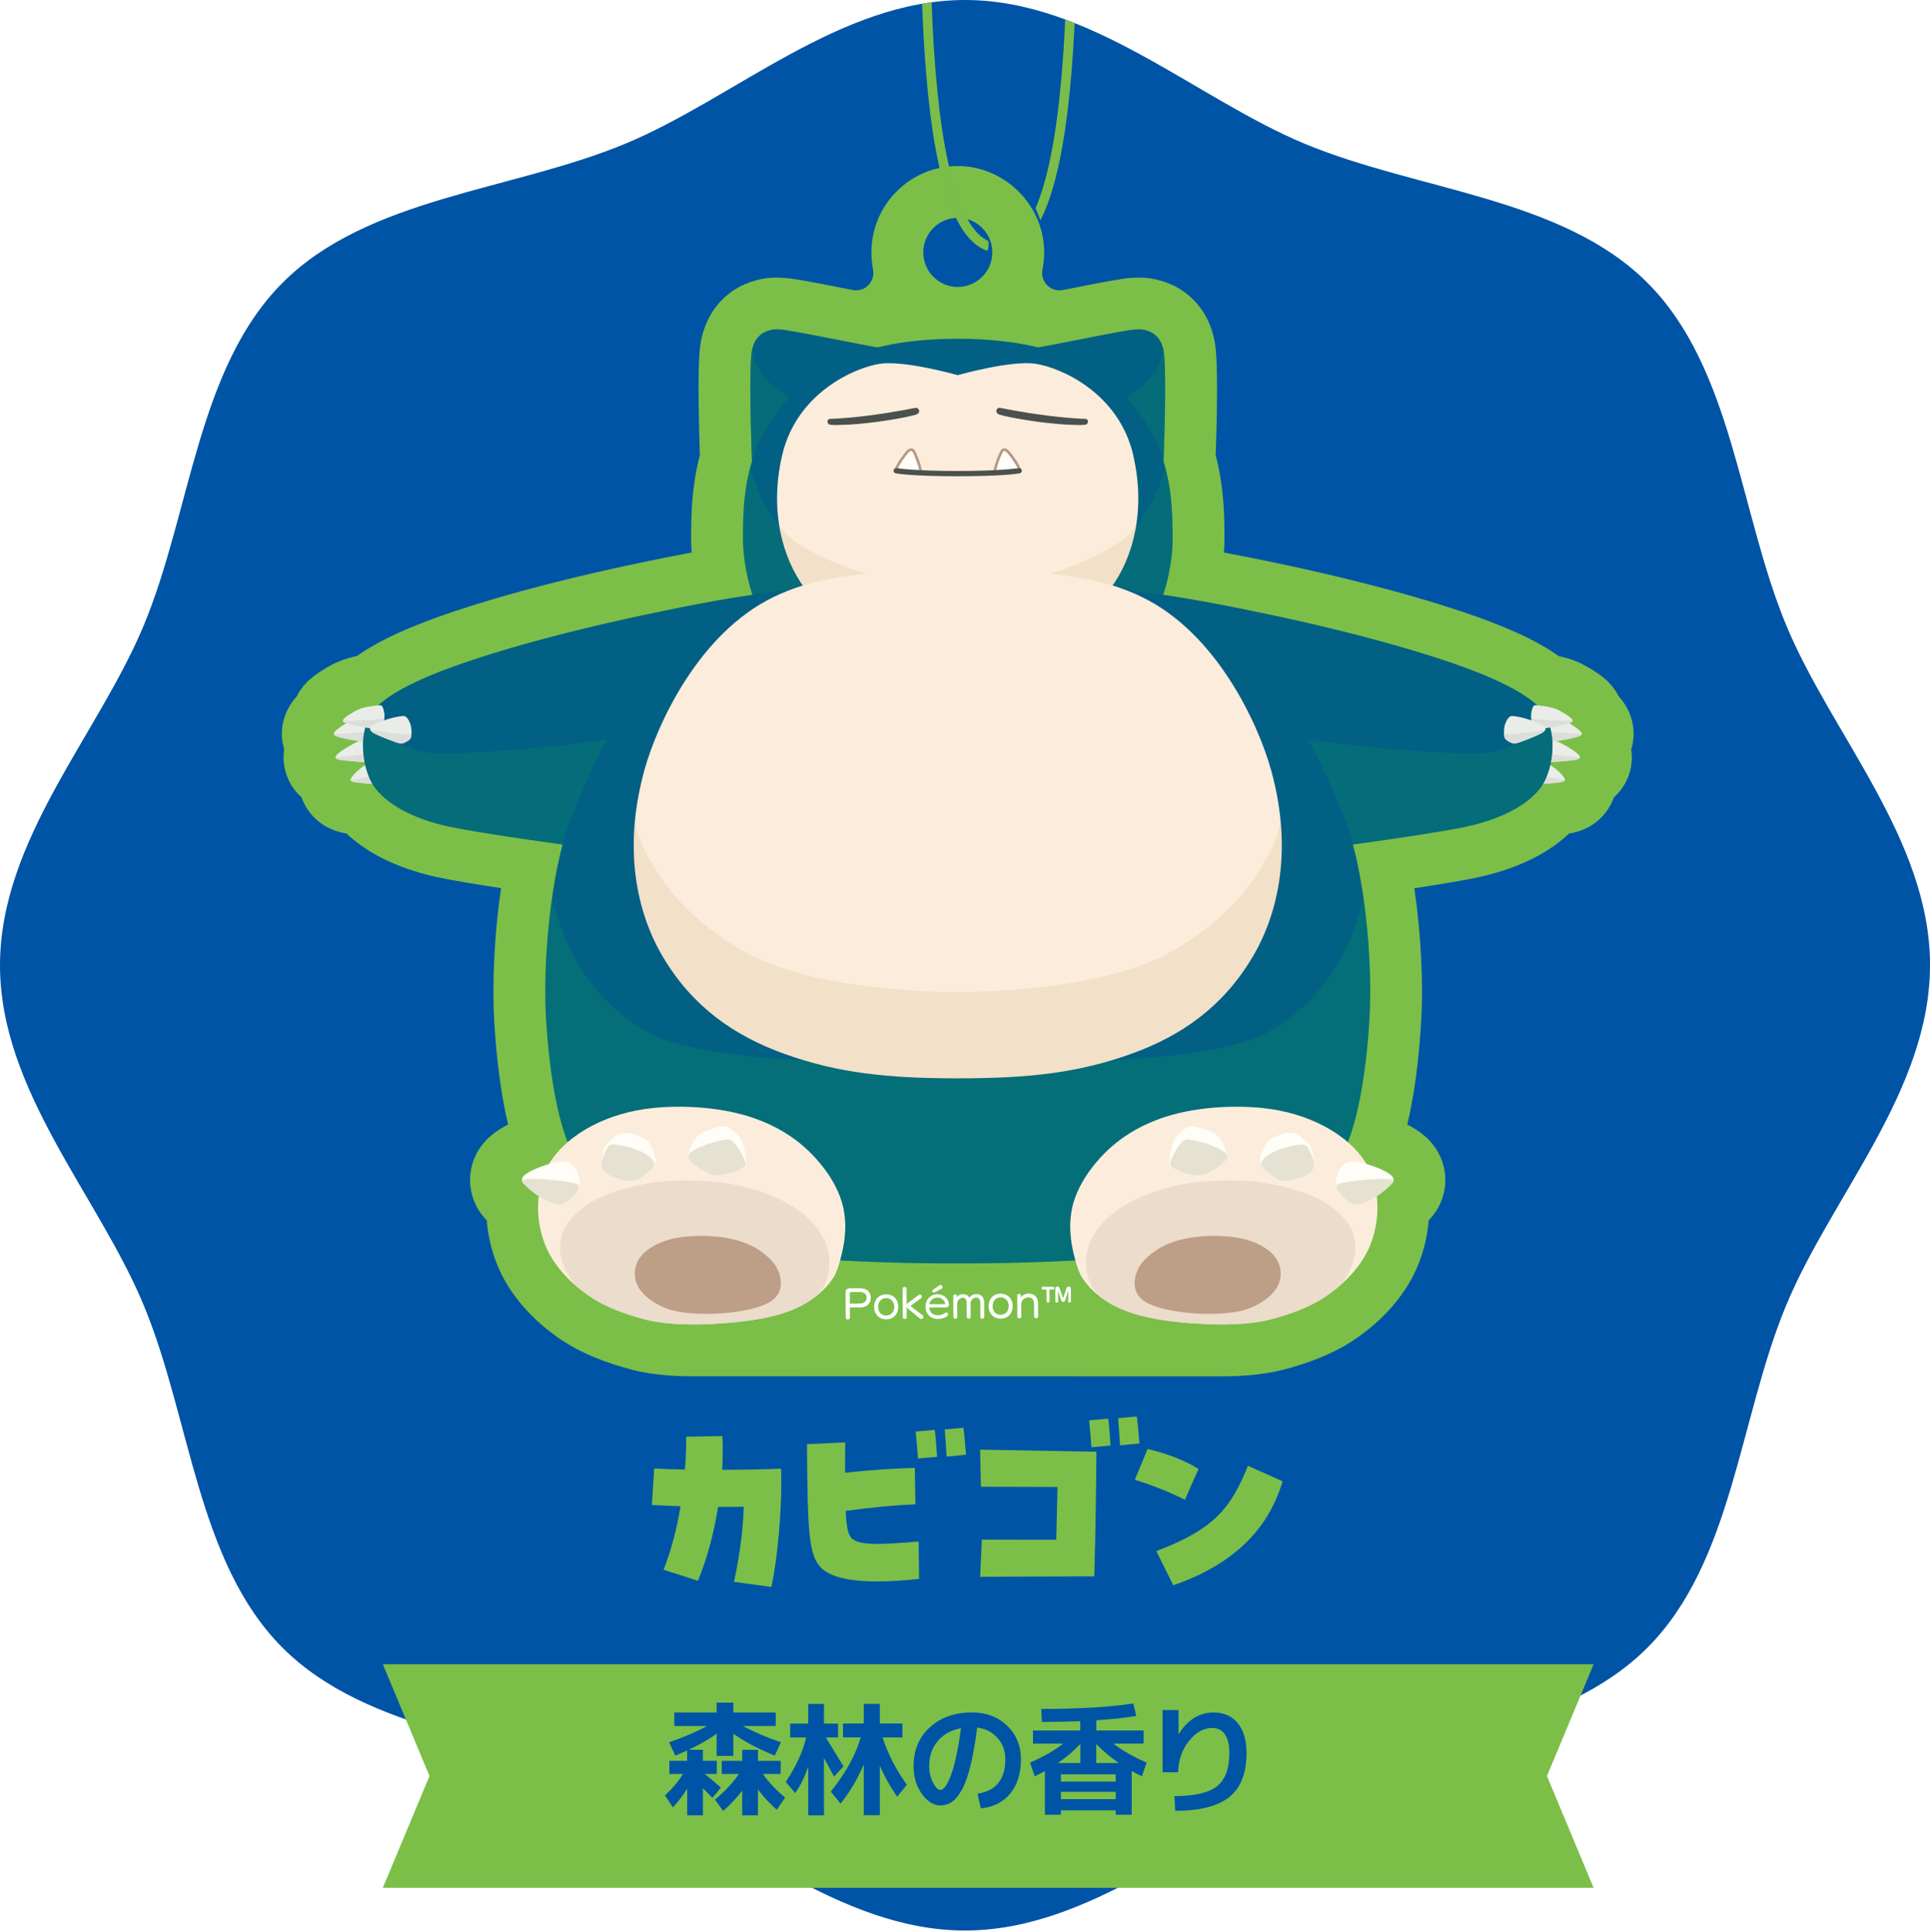
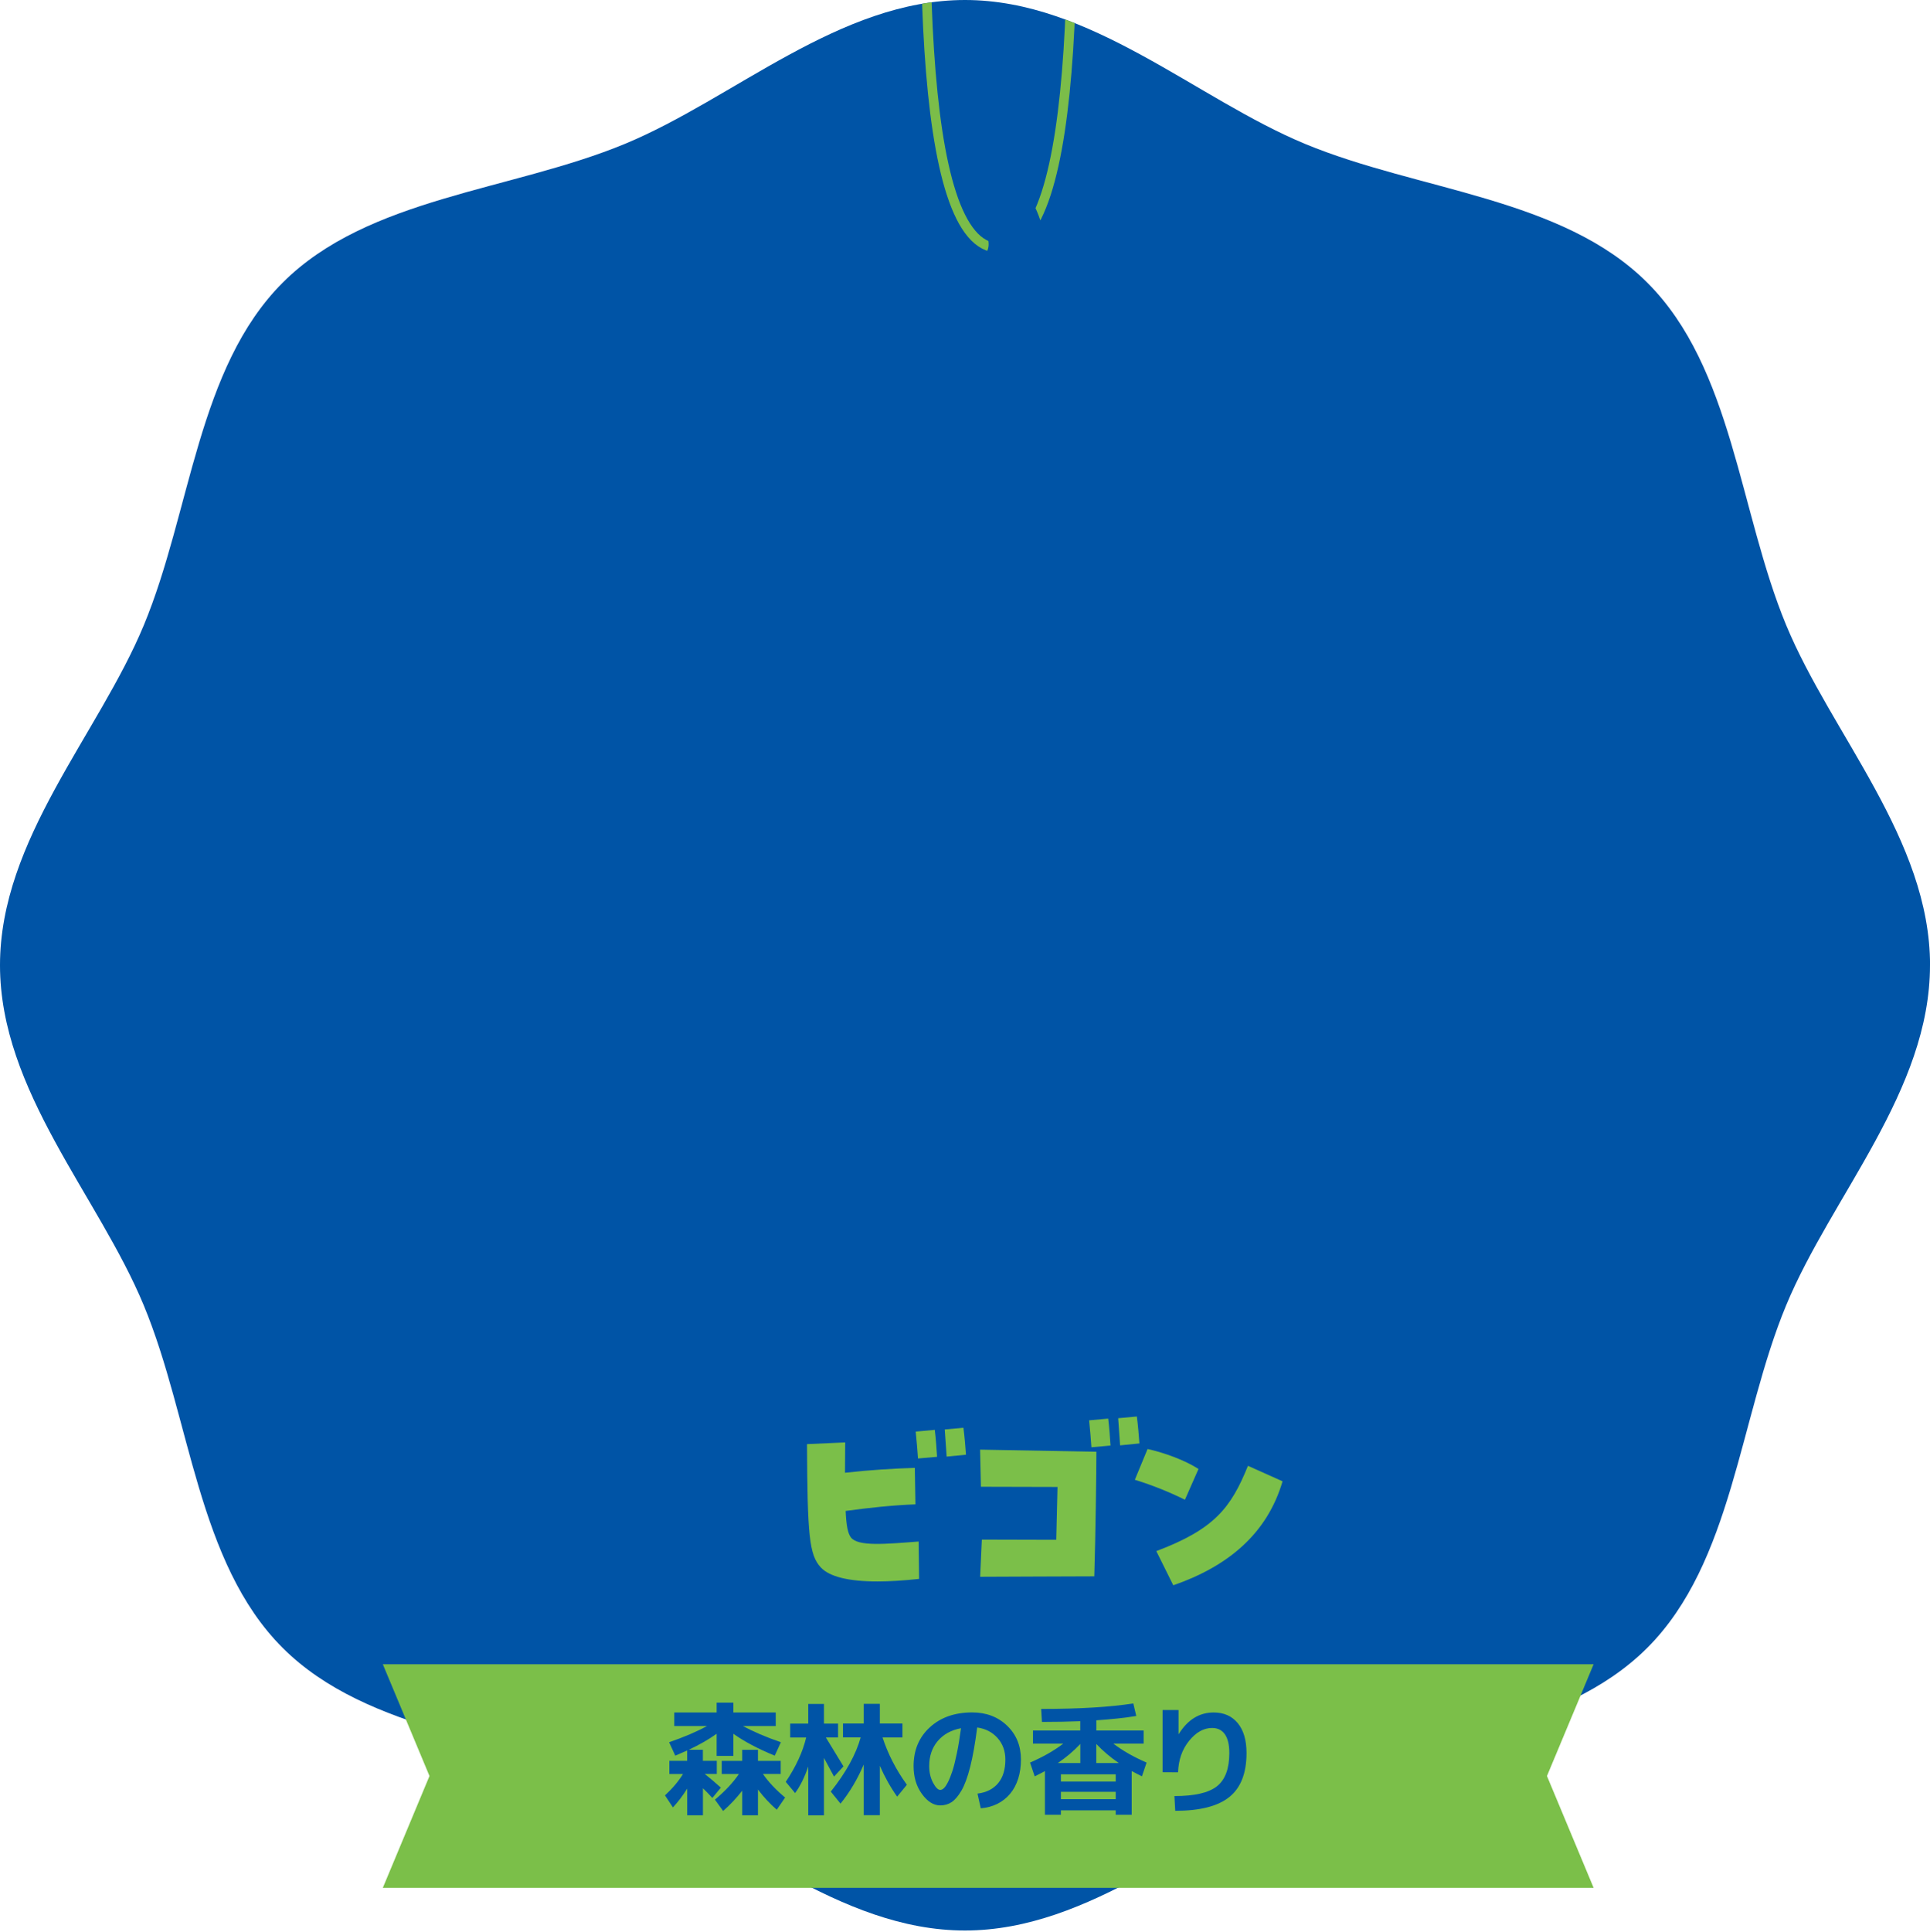
<svg xmlns="http://www.w3.org/2000/svg" viewBox="0 0 392.62 393.01">
  <defs>
    <style>
      .cls-1 {
        clip-path: url(#clippath-20);
      }

      .cls-2 {
        clip-path: url(#clippath-11);
      }

      .cls-3 {
        clip-path: url(#clippath-16);
      }

      .cls-4 {
        fill: #b39a86;
      }

      .cls-4, .cls-5, .cls-6, .cls-7, .cls-8, .cls-9, .cls-10, .cls-11, .cls-12, .cls-13, .cls-14, .cls-15, .cls-16, .cls-17, .cls-18, .cls-19, .cls-20, .cls-21 {
        stroke-width: 0px;
      }

      .cls-5, .cls-14 {
        fill: #7bbf49;
      }

      .cls-6 {
        fill: #d2d3d2;
        opacity: .6;
      }

      .cls-6, .cls-8, .cls-12, .cls-17, .cls-19, .cls-21 {
        mix-blend-mode: multiply;
      }

      .cls-22 {
        clip-path: url(#clippath-2);
      }

      .cls-23 {
        clip-path: url(#clippath-13);
      }

      .cls-24 {
        isolation: isolate;
      }

      .cls-25 {
        clip-path: url(#clippath-25);
      }

      .cls-7, .cls-26 {
        fill: #fcecdb;
      }

      .cls-8 {
        opacity: .24;
      }

      .cls-8, .cls-17 {
        fill: #0d945a;
      }

      .cls-27 {
        clip-path: url(#clippath-15);
      }

      .cls-28 {
        clip-path: url(#clippath-6);
      }

      .cls-29 {
        clip-path: url(#clippath-26);
      }

      .cls-30, .cls-10 {
        fill: #eaede7;
      }

      .cls-31, .cls-20 {
        fill: #fffdf7;
      }

      .cls-9, .cls-32 {
        fill: none;
      }

      .cls-33 {
        clip-path: url(#clippath-7);
      }

      .cls-34 {
        clip-path: url(#clippath-21);
      }

      .cls-35 {
        clip-path: url(#clippath-1);
      }

      .cls-36 {
        clip-path: url(#clippath-4);
      }

      .cls-37 {
        clip-path: url(#clippath-27);
      }

      .cls-11, .cls-38 {
        fill: #026085;
      }

      .cls-39 {
        clip-path: url(#clippath-12);
      }

      .cls-40 {
        clip-path: url(#clippath-24);
      }

      .cls-41 {
        clip-path: url(#clippath-22);
      }

      .cls-12 {
        fill: #b48632;
        opacity: .11;
      }

      .cls-42 {
        clip-path: url(#clippath-9);
      }

      .cls-43 {
        clip-path: url(#clippath);
      }

      .cls-13 {
        fill: #4a514e;
      }

      .cls-44 {
        clip-path: url(#clippath-19);
      }

      .cls-14 {
        filter: url(#drop-shadow-1);
      }

      .cls-45 {
        clip-path: url(#clippath-3);
      }

      .cls-15 {
        fill: #0054a6;
      }

      .cls-46 {
        clip-path: url(#clippath-8);
      }

      .cls-16 {
        fill: #bd9e86;
      }

      .cls-17 {
        opacity: .28;
      }

      .cls-18 {
        fill: #fff;
      }

      .cls-47 {
        clip-path: url(#clippath-18);
      }

      .cls-48 {
        clip-path: url(#clippath-14);
      }

      .cls-49 {
        clip-path: url(#clippath-17);
      }

      .cls-32 {
        stroke: #7bbd49;
        stroke-miterlimit: 10;
        stroke-width: 1.95px;
      }

      .cls-50 {
        clip-path: url(#clippath-5);
      }

      .cls-19 {
        fill: #e9dbcb;
        opacity: .9;
      }

      .cls-51 {
        clip-path: url(#clippath-10);
      }

      .cls-52 {
        clip-path: url(#clippath-23);
      }

      .cls-21 {
        fill: #d4d1b7;
        opacity: .59;
      }

      .cls-53 {
        clip-path: url(#clippath-28);
      }
    </style>
    <filter id="drop-shadow-1" filterUnits="userSpaceOnUse">
      <feOffset dx="5" dy="5" />
      <feGaussianBlur result="blur" stdDeviation="3" />
      <feFlood flood-color="#130906" flood-opacity=".4" />
      <feComposite in2="blur" operator="in" />
      <feComposite in="SourceGraphic" />
    </filter>
    <clipPath id="clippath">
      <path class="cls-9" d="M392.62,196.31c0,25.56-20.05,46.96-29.27,69.19-9.56,23.04-10.87,52.26-28.23,69.63-17.37,17.37-46.58,18.68-69.63,28.23-22.23,9.22-43.62,29.27-69.19,29.27s-46.96-20.05-69.19-29.27c-23.04-9.56-52.26-10.87-69.63-28.23-17.37-17.37-18.68-46.58-28.23-69.63C20.05,243.27,0,221.88,0,196.31s20.05-46.96,29.27-69.19c9.56-23.04,10.87-52.26,28.23-69.63,17.37-17.37,46.58-18.68,69.63-28.23C149.35,20.05,170.75,0,196.31,0s46.96,20.05,69.19,29.27c23.04,9.56,52.26,10.87,69.63,28.23,17.37,17.37,18.68,46.58,28.23,69.63,9.22,22.23,29.27,43.62,29.27,69.19Z" />
    </clipPath>
    <clipPath id="clippath-1">
-       <path class="cls-9" d="M331.91,152.18c.96-3.4.23-6.97-2-9.81-.12-.16-.31-.4-.6-.71-.48-.96-1.11-1.87-1.87-2.69-1.79-1.92-4.95-3.68-6.64-4.4-.65-.28-1.32-.51-1.97-.7-.58-.17-1.17-.3-1.73-.42-5.09-3.65-12.84-6.99-24.4-10.57-7.7-2.39-17.01-4.83-26.93-7.05-3.6-.81-10.26-2.23-16.79-3.45.11-1.52.12-2.72.11-3.48v-.82c-.05-3.48-.11-9.1-1.78-15.47.22-6.52.45-16.51.05-21.15-.1-1.1-.3-2.78-.97-4.64-.42-1.17-1.54-4.29-4.92-7.03-2.64-2.13-6.01-3.08-8.31-3.27-.44-.03-.94-.06-1.48-.06-1.08,0-2.18.08-3.28.25-2.81.42-7.47,1.34-11.97,2.23-.09.02-.18.04-.28.05-2.46.45-4.57-1.72-4.08-4.17.25-1.27.37-2.58.34-3.93-.24-9.53-8.37-17.3-17.9-17.12-9.55.18-17.24,7.97-17.24,17.57,0,1.17.11,2.32.33,3.42.49,2.48-1.6,4.69-4.08,4.23-.09-.02-.18-.03-.27-.05-4.5-.89-9.16-1.81-11.97-2.23-1.1-.16-2.2-.25-3.28-.25-.54,0-1.04.02-1.49.06-2.28.18-5.66,1.14-8.3,3.27-3.38,2.73-4.49,5.85-4.92,7.03-.67,1.86-.87,3.54-.97,4.64-.41,4.75-.14,15.38.05,21.14-1.67,6.36-1.73,11.99-1.77,15.47v.82c-.02.77,0,1.97.1,3.48-6.54,1.23-13.2,2.65-16.79,3.45-9.92,2.22-19.23,4.66-26.93,7.05-11.56,3.59-19.3,6.93-24.4,10.57-.56.11-1.15.25-1.73.42-.66.19-1.32.42-1.98.7-1.68.71-4.84,2.48-6.66,4.42-.76.82-1.38,1.72-1.86,2.68-.28.31-.47.55-.59.7-2.23,2.84-2.97,6.42-2.01,9.82.02.07.04.14.06.22-.25,1.66-.12,3.38.42,5.02.61,1.85,1.69,3.47,3.12,4.74.1.3.22.6.35.89.71,1.59,2.97,5.4,8.44,6.41.11.02.23.04.35.06,3.57,3.39,9.34,6.89,18.58,8.91,2.67.58,7.53,1.39,12.86,2.2-1.33,9.07-1.88,19.22-1.36,27.55.49,7.94,1.43,14.81,2.8,20.52-1.31.66-2.6,1.47-3.7,2.45-2.47,2.2-3.9,5.17-4.03,8.36-.13,3.12,1.03,6.21,3.2,8.5.05.05.1.11.17.17.25,2.99.92,5.94,2.01,8.73,2.38,6.1,7.25,11.76,13.72,15.95,3.68,2.38,8.41,4.32,14.05,5.77,3.55.91,7.56,1.19,10.3,1.27.1,0,.2,0,.3,0l109.57.02h.08c3.17-.02,7.8-.27,11.83-1.3,5.64-1.44,10.36-3.38,14.04-5.76,6.47-4.19,11.35-9.85,13.72-15.95,1.09-2.8,1.77-5.75,2.01-8.73.07-.07.13-.13.18-.18,2.16-2.28,3.32-5.37,3.19-8.48-.13-3.19-1.57-6.16-4.03-8.36-1.1-.98-2.39-1.79-3.7-2.45,1.37-5.71,2.31-12.58,2.8-20.52.52-8.32-.03-18.48-1.36-27.54,5.33-.81,10.19-1.62,12.86-2.2,9.25-2.01,15.02-5.53,18.59-8.91.11-.02.23-.04.33-.06,5.48-1.01,7.73-4.82,8.45-6.41.13-.29.25-.59.35-.89,1.43-1.27,2.51-2.89,3.12-4.74.54-1.64.67-3.36.42-5.02.02-.08.04-.15.06-.21ZM194.84,44.3c3.88,0,7.03,3.15,7.03,7.03,0,3.88-3.14,7.02-7.02,7.03h-.01c-3.88,0-7.02-3.15-7.02-7.03,0-3.88,3.15-7.03,7.03-7.03Z" />
-     </clipPath>
+       </clipPath>
    <clipPath id="clippath-2">
      <path id="SVGID-2" data-name="SVGID" class="cls-11" d="M152.99,94.76s-.66-16.79-.17-22.4c.06-.73.16-1.37.39-1.99.23-.65.54-1.52,1.63-2.4.62-.5,1.79-.9,2.51-.96.61-.05,1.46-.03,2.38.11,5.07.76,18.52,3.65,19.88,3.69,0,0-3.84,9.98-10.26,15.42-6.41,5.44-16.35,8.53-16.35,8.53Z" />
    </clipPath>
    <clipPath id="clippath-3">
      <path id="SVGID-4" data-name="SVGID" class="cls-11" d="M236.68,94.76s.66-16.79.17-22.4c-.06-.73-.16-1.37-.39-1.99-.23-.65-.54-1.52-1.63-2.4-.62-.5-1.79-.9-2.51-.96-.61-.05-1.46-.03-2.38.11-5.07.76-18.52,3.65-19.88,3.69,0,0,3.84,9.98,10.26,15.42,6.41,5.44,16.35,8.53,16.35,8.53Z" />
    </clipPath>
    <clipPath id="clippath-4">
      <path id="SVGID-6" data-name="SVGID" class="cls-11" d="M238.54,109.04c-.08-5.2.24-16.34-7.42-25.81-7.57-9.36-14.55-11.44-21.64-12.96-2.98-.64-7.98-1.36-14.52-1.38,0,0-.01,0-.02,0-.03,0-.07,0-.1,0-.03,0-.07,0-.1,0,0,0-.01,0-.02,0-6.55.02-11.55.74-14.52,1.38-7.09,1.52-14.07,3.6-21.64,12.96-7.66,9.47-7.34,20.62-7.42,25.81-.05,3.59.69,11.56,5.02,18.7,1.94,3.2,11.65,14.48,38.69,14.48s36.75-11.28,38.69-14.48c4.33-7.14,5.07-15.11,5.02-18.7Z" />
    </clipPath>
    <clipPath id="clippath-5">
      <path id="SVGID-8" data-name="SVGID" class="cls-7" d="M230.56,92.64c-2.97-12.82-14.85-17.89-19.87-18.65-5.01-.77-15.86,2.31-15.86,2.31,0,0-10.84-3.07-15.86-2.31-5.01.77-16.9,5.83-19.87,18.65-2.58,11.16.02,20.77,4.58,26.97,5.72,7.77,10.34,10.27,14.29,11.91,5.35,2.22,13.66,2.16,16.85,2.16s11.5.06,16.85-2.16c3.95-1.64,8.56-4.14,14.29-11.91,4.57-6.2,7.17-15.81,4.58-26.97Z" />
    </clipPath>
    <clipPath id="clippath-6">
      <path id="SVGID-10" data-name="SVGID" class="cls-10" d="M311.58,154.67c.7,0,2.05,0,3.4.71,1.16.61,2.68,1.91,3.26,2.86.28.47.09.71-.64.84-.96.18-4.21.45-5.21.41-.93-.04-1.87-.55-1.79-1.67s.15-3.15.98-3.15Z" />
    </clipPath>
    <clipPath id="clippath-7">
      <path id="SVGID-12" data-name="SVGID" class="cls-10" d="M312.27,150.56c.13-.67.43-.66,1.08-.63.73.03,2.99.59,4.24,1.24,1.26.66,3.08,1.74,3.68,2.5.21.26.27.63-.38.8-.98.26-4.26.47-5.13.53-.87.06-3.86.21-3.77-.84.08-1.05.27-3.6.27-3.6Z" />
    </clipPath>
    <clipPath id="clippath-8">
      <path id="SVGID-14" data-name="SVGID" class="cls-10" d="M312.18,146.92c.05-.69.15-1.52.8-1.48.65.04,3.77.39,5.06,1,1.29.61,3.03,1.75,3.58,2.44.33.42.14.68-.5.92-.86.32-3.91.9-4.73.98-.52.05-1.99.25-3.04.19-.64-.04-.98-.41-1-.83-.05-1.05-.17-3.21-.17-3.21Z" />
    </clipPath>
    <clipPath id="clippath-9">
      <path id="SVGID-16" data-name="SVGID" class="cls-11" d="M226.2,119.77c1.66.08,6.94.69,11.54,1.37,8.41,1.23,21.12,3.94,25.72,4.97,9.84,2.21,18.75,4.55,26.11,6.83,6.98,2.17,18.29,5.97,23.13,10.49,2.38,2.22,3.19,5.45,3.13,8.54-.06,3.2-1.04,6.24-2.17,7.88-2.22,3.23-7.15,6.49-15.32,8.27-4.56.99-18.4,3.09-29.92,4.53-18.94,2.37-29.24-.09-40.45-15.56-5.88-8.12-12.24-18.87-12.92-26.17-.37-3.95.45-7.97,2.39-9.43,2.29-1.72,5.35-1.88,8.75-1.72Z" />
    </clipPath>
    <clipPath id="clippath-10">
      <path id="SVGID-18" data-name="SVGID" class="cls-10" d="M311.48,145.24c.04-.55.27-1.26.4-1.51.1-.18.22-.29.41-.29.57-.01,2.44.21,3.62.55.24.07.5.16.77.28,1.2.51,2.74,1.56,3.04,1.89.27.29.28.6-.08.79-.24.13-2.79.8-4.41,1.02-.76.1-2.17.33-2.71.33-.3,0-.56-.15-.65-.45-.13-.42-.31-1.16-.38-1.79-.03-.31-.03-.56-.01-.81Z" />
    </clipPath>
    <clipPath id="clippath-11">
      <path id="SVGID-20" data-name="SVGID" class="cls-10" d="M306.76,146.14c.32-.42.58-.55,1.04-.51.31.03.9.12,1.47.24,1.76.37,4.1,1.29,4.79,1.76.5.34.55.94-.47,1.51-1,.56-4.47,1.9-5.02,2.01-.27.06-.58.1-.91.01s-1.01-.42-1.35-.78c-.16-.16-.27-.36-.32-.76-.04-.34-.07-1.09.06-1.81.07-.4.3-1.13.71-1.67Z" />
    </clipPath>
    <clipPath id="clippath-12">
      <path id="SVGID-22" data-name="SVGID" class="cls-10" d="M78.1,154.67c-.7,0-2.05,0-3.4.71-1.16.61-2.68,1.91-3.26,2.86-.28.47-.09.71.64.84.96.18,4.21.45,5.21.41.93-.04,1.87-.55,1.79-1.67-.09-1.13-.15-3.15-.98-3.15Z" />
    </clipPath>
    <clipPath id="clippath-13">
      <path id="SVGID-24" data-name="SVGID" class="cls-10" d="M77.4,150.56c-.13-.67-.43-.66-1.08-.63-.73.03-2.99.59-4.24,1.24-1.26.66-3.08,1.74-3.68,2.5-.21.26-.27.63.38.8.98.26,4.26.47,5.13.53.87.06,3.86.21,3.77-.84-.08-1.05-.27-3.6-.27-3.6Z" />
    </clipPath>
    <clipPath id="clippath-14">
      <path id="SVGID-26" data-name="SVGID" class="cls-10" d="M77.5,146.92c-.05-.69-.15-1.52-.8-1.48-.65.04-3.77.39-5.06,1-1.29.61-3.03,1.75-3.58,2.44-.33.42-.14.68.5.92.86.32,3.91.9,4.73.98.52.05,1.99.25,3.04.19.64-.04.98-.41,1-.83.05-1.05.17-3.21.17-3.21Z" />
    </clipPath>
    <clipPath id="clippath-15">
      <path id="SVGID-28" data-name="SVGID" class="cls-11" d="M163.47,119.77c-1.66.08-6.94.69-11.54,1.37-8.41,1.23-21.12,3.94-25.72,4.97-9.84,2.21-18.75,4.55-26.11,6.83-6.98,2.17-18.29,5.97-23.13,10.49-2.38,2.22-3.19,5.45-3.13,8.54.06,3.2,1.04,6.24,2.17,7.88,2.22,3.23,7.15,6.49,15.32,8.27,4.56.99,18.4,3.09,29.92,4.53,18.94,2.37,29.24-.09,40.45-15.56,5.88-8.12,12.24-18.87,12.92-26.17.37-3.95-.45-7.97-2.39-9.43-2.29-1.72-5.35-1.88-8.75-1.72Z" />
    </clipPath>
    <clipPath id="clippath-16">
      <path id="SVGID-30" data-name="SVGID" class="cls-10" d="M78.2,145.24c-.04-.55-.27-1.26-.4-1.51-.1-.18-.22-.29-.41-.29-.57-.01-2.44.21-3.62.55-.24.07-.5.16-.77.28-1.2.51-2.74,1.56-3.04,1.89-.27.29-.28.6.08.79.24.13,2.79.8,4.41,1.02.76.1,2.17.33,2.71.33.3,0,.56-.15.65-.45.13-.42.31-1.16.38-1.79.03-.31.03-.56.01-.81Z" />
    </clipPath>
    <clipPath id="clippath-17">
      <path id="SVGID-32" data-name="SVGID" class="cls-10" d="M82.91,146.14c-.32-.42-.58-.55-1.04-.51-.31.03-.9.12-1.47.24-1.76.37-4.1,1.29-4.79,1.76-.5.34-.55.94.47,1.51,1,.56,4.47,1.9,5.02,2.01.27.06.58.1.91.01.33-.09,1.01-.42,1.35-.78.16-.16.27-.36.32-.76.04-.34.07-1.09-.06-1.81-.07-.4-.3-1.13-.71-1.67Z" />
    </clipPath>
    <clipPath id="clippath-18">
      <path id="SVGID-34" data-name="SVGID" class="cls-11" d="M273.79,167.24c-6.77-17.82-12.34-24.64-19.37-32.14-4.02-4.29-9.14-8.05-13.64-10.6-3.15-1.79-5.85-2.75-8.73-3.83-1.19-.45-3.32-1.02-5.61-1.44-1.56-.28-3.19-.5-4.66-.55-4.14-.16-31.53-.23-26.94-.23s-22.79.07-26.94.23c-1.47.06-3.11.27-4.66.55-2.29.42-4.41.99-5.61,1.44-2.88,1.09-5.58,2.04-8.73,3.83-4.5,2.55-9.62,6.31-13.64,10.6-7.03,7.5-12.6,14.32-19.37,32.14-3.74,9.84-5.55,27.97-4.78,40.27.69,11.19,2.51,22.38,6.12,28.45,1.37,2.29,4.62,6.81,8.79,9.97,4.56,3.46,8.59,5.28,13.3,6.4,7.06,1.67,20.46,3.36,30.13,3.93,10.77.64,20.92.71,25.39.68,4.47.03,14.61-.04,25.39-.68,9.67-.57,23.07-2.27,30.13-3.93,4.71-1.11,8.74-2.94,13.3-6.4,4.17-3.16,7.42-7.68,8.79-9.97,3.62-6.07,5.43-17.26,6.12-28.45.76-12.3-1.04-30.43-4.78-40.27Z" />
    </clipPath>
    <clipPath id="clippath-19">
      <path id="SVGID-36" data-name="SVGID" class="cls-7" d="M257,225.36c-6.6-.68-14.57-.13-20.83,2.09-6.19,2.2-10.98,5.71-14.73,10.98-1.9,2.67-3.01,5.49-3.38,7.46-.44,2.35-.41,3.99-.2,6.01.22,2.15,1.25,6.3,2.15,7.75,1.21,1.93,3.02,3.79,5.73,5.4,4.54,2.69,11.04,3.84,19.72,4.25,4.96.23,9.7-.11,12.79-.9,4.09-1.05,8.03-2.53,10.93-4.4,4.51-2.92,8.01-6.77,9.63-10.93,2.46-6.32,1.36-12.73-.8-16.31-3.85-6.37-12.26-10.48-21.01-11.39Z" />
    </clipPath>
    <clipPath id="clippath-20">
      <path id="SVGID-38" data-name="SVGID" class="cls-20" d="M237.9,236.19c.02.45.25.95.66,1.27.84.66,3.06,1.47,4.63,1.56.54.03,1.13.06,1.7-.14,1.74-.64,3.9-2.13,4.52-2.96.34-.45.32-1.03.16-1.46-.32-.82-.61-1.75-1.46-3.01-.17-.26-.6-.65-.87-.83-.86-.58-2.65-1.16-4.11-1.5-.61-.14-1.32-.05-1.69.21-.59.41-1.54,1.13-2.18,1.86-.12.13-.21.29-.29.45-.57,1.22-1.11,3.2-1.06,4.55Z" />
    </clipPath>
    <clipPath id="clippath-21">
      <path id="SVGID-40" data-name="SVGID" class="cls-20" d="M256.36,235.41c-.1.52-.02,1.25.31,1.76.57.86,2.01,1.96,2.84,2.48.96.6,1.85.61,3.14.37,1.71-.32,2.87-.81,3.83-1.5.54-.38.74-.86.81-1.3.17-1.09-.2-2.4-.45-3.32-.15-.56-.52-1.17-.68-1.34-1.09-1.12-1.86-1.63-2.29-1.85-.76-.4-1.52-.36-2-.28-1.25.22-2.82.79-3.58,1.31-.17.12-.44.37-.55.55-.6.92-1.23,2.36-1.38,3.13Z" />
    </clipPath>
    <clipPath id="clippath-22">
      <path id="SVGID-42" data-name="SVGID" class="cls-20" d="M271.87,241.42c.44,1.53,2.54,3.2,3.24,3.45.54.19,1.18.13,1.76-.05.51-.15,1.14-.42,1.9-.79,1.96-.95,3.8-2.65,4.41-3.3.33-.35.57-1.04-.2-1.72-1.23-1.1-5.22-2.64-7.78-2.77-.71-.04-1.49.13-1.96.64-.8.88-1.3,2.19-1.45,3.25-.05.37-.03.89.09,1.3Z" />
    </clipPath>
    <clipPath id="clippath-23">
      <path id="SVGID-44" data-name="SVGID" class="cls-7" d="M258.53,156.47c-2.53-9.05-10.91-27.65-26.26-35.06-7-3.38-13.14-3.94-16.53-4.49-2.65-.43-12.05-1.17-20.67-1.11-8.62-.05-18.49.68-21.14,1.11-3.39.55-9.53,1.11-16.53,4.49-15.35,7.41-23.74,26.02-26.26,35.06-4.46,15.98-1.68,29.18,3.87,38.39,5.97,9.91,14.32,15.79,24.55,19.47,10.96,3.94,21.15,4.97,35.18,4.98h0s.07,0,.1,0c.03,0,.07,0,.1,0h0c14.03-.01,24.22-1.04,35.18-4.98,10.23-3.67,18.58-9.55,24.55-19.47,5.55-9.21,8.33-22.42,3.87-38.39Z" />
    </clipPath>
    <clipPath id="clippath-24">
      <path id="SVGID-46" data-name="SVGID" class="cls-7" d="M132.67,225.36c6.6-.68,14.57-.13,20.83,2.09,6.19,2.2,10.98,5.71,14.73,10.98,1.9,2.67,3.01,5.49,3.38,7.46.44,2.35.41,3.99.2,6.01-.22,2.15-1.25,6.3-2.15,7.75-1.21,1.93-3.02,3.79-5.73,5.4-4.54,2.69-11.04,3.84-19.72,4.25-4.96.23-9.7-.11-12.79-.9-4.09-1.05-8.03-2.53-10.93-4.4-4.51-2.92-8.01-6.77-9.63-10.93-2.46-6.32-1.36-12.73.8-16.31,3.85-6.37,12.26-10.48,21.01-11.39Z" />
    </clipPath>
    <clipPath id="clippath-25">
      <path id="SVGID-48" data-name="SVGID" class="cls-20" d="M151.77,236.19c-.02.45-.25.95-.66,1.27-.84.66-3.06,1.47-4.63,1.56-.54.03-1.13.06-1.7-.14-1.74-.64-3.9-2.13-4.52-2.96-.34-.45-.32-1.03-.16-1.46.32-.82.61-1.75,1.46-3.01.17-.26.6-.65.87-.83.86-.58,2.65-1.16,4.11-1.5.61-.14,1.32-.05,1.69.21.59.41,1.54,1.13,2.18,1.86.12.13.21.29.29.45.57,1.22,1.11,3.2,1.06,4.55Z" />
    </clipPath>
    <clipPath id="clippath-26">
      <path id="SVGID-50" data-name="SVGID" class="cls-20" d="M133.32,235.41c.1.52.02,1.25-.31,1.76-.57.86-2.01,1.96-2.84,2.48-.96.6-1.85.61-3.14.37-1.71-.32-2.87-.81-3.83-1.5-.54-.38-.74-.86-.81-1.3-.17-1.09.2-2.4.45-3.32.15-.56.52-1.17.68-1.34,1.09-1.12,1.86-1.63,2.29-1.85.76-.4,1.52-.36,2-.28,1.25.22,2.82.79,3.58,1.31.17.12.44.37.55.55.6.92,1.23,2.36,1.38,3.13Z" />
    </clipPath>
    <clipPath id="clippath-27">
      <path id="SVGID-52" data-name="SVGID" class="cls-20" d="M117.81,241.42c-.44,1.53-2.54,3.2-3.24,3.45-.54.19-1.18.13-1.76-.05-.51-.15-1.14-.42-1.9-.79-1.96-.95-3.8-2.65-4.41-3.3-.33-.35-.57-1.04.2-1.72,1.23-1.1,5.22-2.64,7.78-2.77.71-.04,1.49.13,1.96.64.8.88,1.3,2.19,1.45,3.25.05.37.03.89-.09,1.3Z" />
    </clipPath>
    <clipPath id="clippath-28">
      <path class="cls-9" d="M210.46,58.35c4.8-4.8,1.5-16.47-3.3-21.27l-7.07,10.09c1.37,1.37,1.37,3.6,0,4.97,0,0-10.2-4.19-10.2-4.5s-9.67-30.13-9.67-30.13v-251.66h43.28V37.06l-13.04,21.3Z" />
    </clipPath>
  </defs>
  <g class="cls-24">
    <g id="_レイヤー_2" data-name="レイヤー 2">
      <g id="_バック3" data-name="バック3">
        <path class="cls-15" d="M392.62,196.31c0,25.56-20.05,46.96-29.27,69.19-9.56,23.04-10.87,52.26-28.23,69.63-17.37,17.37-46.58,18.68-69.63,28.23-22.23,9.22-43.62,29.27-69.19,29.27s-46.96-20.05-69.19-29.27c-23.04-9.56-52.26-10.87-69.63-28.23-17.37-17.37-18.68-46.58-28.23-69.63C20.05,243.27,0,221.88,0,196.31s20.05-46.96,29.27-69.19c9.56-23.04,10.87-52.26,28.23-69.63,17.37-17.37,46.58-18.68,69.63-28.23C149.35,20.05,170.75,0,196.31,0s46.96,20.05,69.19,29.27c23.04,9.56,52.26,10.87,69.63,28.23,17.37,17.37,18.68,46.58,28.23,69.63,9.22,22.23,29.27,43.62,29.27,69.19Z" />
      </g>
      <g id="_デザイン" data-name="デザイン">
        <g>
          <g>
-             <path class="cls-5" d="M149.31,321.72c.91-4.1,1.86-9.88,1.99-15.28-1.64.04-3.41.04-5.22.04-.86,5.44-2.33,10.79-4.1,15.02l-6.99-2.24c1.6-4.06,2.72-8.46,3.45-12.91-2.16-.09-4.19-.17-5.83-.26l.47-7.42c1.86.09,3.97.17,6.26.22.17-2.29.26-4.53.26-6.69l7.34-.13c.13,2.16.13,4.49-.04,6.86,4.1,0,8.29-.09,12-.22,0,.82.04,1.6.04,2.42,0,10.27-1.47,19.47-2.03,21.63l-7.6-1.04Z" />
            <path class="cls-5" d="M166.98,318.79c-2.37-2.55-2.72-6.52-2.81-25.08l7.77-.35c0,2.29-.04,4.36-.04,6.17,4.96-.56,9.89-.86,14.2-.99l.13,7.42c-4.62.17-9.45.69-14.2,1.34.13,3.02.47,4.62,1.08,5.4,1.47,1.86,6.95,1.34,13.77.82l.09,7.6c-3.15.34-6,.52-8.46.52-5.83,0-9.76-.95-11.53-2.85ZM186.28,291.16l3.88-.35c.22,1.64.39,4.23.47,5.48l-3.88.34c-.09-1.42-.3-3.84-.47-5.48ZM192.19,290.73l3.8-.35c.22,1.64.43,4.19.52,5.48l-3.93.39c-.09-1.6-.3-3.97-.39-5.53Z" />
            <path class="cls-5" d="M199.72,313.13l15.15.04.26-10.75-15.58-.04-.17-7.55,23.66.43c0,3.58-.17,17.01-.43,25.34-7.04.04-15.76.04-23.22.09l.35-7.55ZM221.56,288.87l3.88-.35c.22,1.64.39,4.23.47,5.48l-3.88.35c-.09-1.42-.3-3.84-.47-5.48ZM227.47,288.44l3.8-.35c.22,1.64.43,4.19.52,5.48l-3.93.39c-.09-1.6-.3-3.97-.39-5.53Z" />
            <path class="cls-5" d="M230.86,300.96l2.59-6.26c3.5.78,7.6,2.29,10.36,4.06l-2.76,6.26c-3.15-1.55-6.43-2.89-10.19-4.06ZM235.22,315.47c11.83-4.45,15.2-8.81,18.65-17.35l7.04,3.15c-3.15,10.71-11.14,17.31-22.23,21.15l-3.45-6.95Z" />
          </g>
          <g>
            <polygon class="cls-14" points="319.19 378.95 196.04 378.95 72.88 378.95 82.37 356.21 72.88 333.48 196.04 333.48 319.19 333.48 309.7 356.21 319.19 378.95" />
            <g>
              <path class="cls-15" d="M136.17,358.12h3.62v-2.1c-.87.38-1.67.73-2.42,1.05l-1.25-2.73c3.05-1.05,5.62-2.15,7.72-3.3h-6.67v-2.75h8.62v-2h3.4v2h8.62v2.75h-6.67c2.1,1.15,4.67,2.25,7.72,3.3l-1.25,2.73c-3.38-1.38-6.19-2.87-8.42-4.45v4.5h-3.4v-4.5c-1.65,1.17-3.54,2.25-5.67,3.25h2.87v2.25h2.83v2.67h-2.45c.97.77,2.06,1.69,3.28,2.78l-1.73,2.1c-.68-.75-1.33-1.41-1.92-1.97v5.5h-3.2v-5.43c-.88,1.42-1.85,2.69-2.9,3.83l-1.62-2.45c1.5-1.38,2.72-2.83,3.67-4.35h-2.78v-2.67ZM158.82,358.12v2.67h-3.62c1.13,1.63,2.64,3.23,4.52,4.8l-1.7,2.48c-1.4-1.22-2.68-2.59-3.83-4.12v5.25h-3.2v-5c-1.17,1.5-2.46,2.88-3.88,4.12l-1.67-2.3c2.07-1.73,3.69-3.47,4.88-5.22h-3.5v-2.67h4.17v-2.25h3.2v2.25h4.62Z" />
              <path class="cls-15" d="M170.49,350.54v2.83h-2.48c1.18,1.93,2.38,3.89,3.58,5.88l-1.92,2.08c-.32-.62-1-1.88-2.05-3.8v11.68h-3.2v-9.93c-.72,2.15-1.61,3.95-2.67,5.4l-1.9-2.28c2.08-3.12,3.47-6.12,4.15-9.02h-3.25v-2.83h3.67v-4h3.2v4h2.88ZM183.59,350.54v2.83h-4.05c1.1,3.37,2.75,6.58,4.95,9.62l-1.98,2.42c-1.37-1.93-2.54-4.03-3.52-6.28v10.05h-3.28v-10.3c-1.27,2.97-2.84,5.62-4.72,7.95l-1.98-2.45c3.08-3.87,5.11-7.54,6.08-11.02h-3.6v-2.83h4.22v-4h3.28v4h4.6Z" />
              <path class="cls-15" d="M198.85,364.79c1.82-.23,3.22-.94,4.2-2.12.98-1.18,1.47-2.78,1.47-4.8,0-1.73-.53-3.2-1.59-4.39s-2.44-1.9-4.14-2.14c-.4,3.17-.87,5.82-1.41,7.96s-1.14,3.77-1.8,4.89c-.66,1.12-1.33,1.9-2,2.34s-1.45.66-2.31.66c-1.35,0-2.59-.78-3.72-2.33-1.13-1.55-1.7-3.44-1.7-5.67,0-3.23,1.1-5.86,3.3-7.88s5.08-3.03,8.62-3.03c2.87,0,5.24.9,7.11,2.7s2.81,4.09,2.81,6.88-.74,5.22-2.21,6.97c-1.48,1.75-3.46,2.73-5.96,2.95l-.67-3ZM195.5,351.49c-2.02.38-3.6,1.26-4.75,2.62-1.15,1.37-1.72,3.06-1.72,5.08,0,1.27.26,2.39.78,3.38.52.98,1.01,1.47,1.47,1.47.23,0,.47-.11.72-.34.25-.22.53-.64.84-1.24.31-.6.61-1.36.91-2.27.3-.92.6-2.12.91-3.62.31-1.5.59-3.19.84-5.08Z" />
              <path class="cls-15" d="M211.82,347.57c7.75,0,13.99-.38,18.73-1.12l.6,2.55c-2.28.38-4.99.67-8.12.88v2.08h9.62v2.67h-6.15c1.85,1.42,4.1,2.7,6.75,3.85l-.95,2.8c-1.05-.53-1.74-.89-2.08-1.07v8.88h-3.25v-.9h-11.15v.9h-3.25v-8.88c-.32.18-1.01.54-2.08,1.07l-.95-2.8c2.65-1.15,4.9-2.43,6.75-3.85h-6.15v-2.67h9.62v-1.9c-2.43.1-5.03.15-7.8.15l-.15-2.62ZM219.77,354.69c-1.37,1.45-2.89,2.74-4.58,3.88h4.58v-3.88ZM226.97,360.87h-11.15v1.47h11.15v-1.47ZM215.82,365.92h11.15v-1.5h-11.15v1.5ZM223.02,354.69v3.88h4.58c-1.68-1.13-3.21-2.43-4.58-3.88Z" />
              <path class="cls-15" d="M236.5,347.79h3.25v4.9h.03c1.82-2.93,4.19-4.4,7.12-4.4,2.07,0,3.7.72,4.89,2.16,1.19,1.44,1.79,3.47,1.79,6.09,0,4.07-1.16,7.04-3.47,8.92-2.32,1.88-5.99,2.83-11.03,2.83l-.17-3c4.1,0,6.99-.67,8.66-2,1.67-1.33,2.51-3.58,2.51-6.75,0-1.68-.3-2.95-.9-3.81-.6-.86-1.47-1.29-2.6-1.29-1.72,0-3.28.88-4.69,2.62s-2.15,3.88-2.24,6.4l-3.15-.02v-12.65Z" />
            </g>
          </g>
        </g>
        <g class="cls-43">
          <g>
            <g class="cls-35">
              <g>
                <path class="cls-5" d="M288.93,275.02c-2.47,2.47-5.26,4.71-8.29,6.67-4.64,3-10.41,5.4-17.16,7.13-5.06,1.3-10.6,1.6-14.36,1.63-.03,0-109.73-.02-109.73-.02-.26,0-.48,0-.7-.01-3.17-.09-8.02-.44-12.51-1.59-6.75-1.73-12.53-4.13-17.16-7.13-8.31-5.37-14.64-12.82-17.81-20.97-1.05-2.69-1.81-5.48-2.28-8.34-2.66-3.95-4.01-8.63-3.8-13.34.24-5.58,2.57-10.85,6.58-14.86l.04-.04c-.77-4.64-1.33-9.77-1.67-15.33-.36-5.87-.25-12.61.29-19.41-1.31-.24-2.52-.47-3.5-.69-8.58-1.87-15.73-5.07-21.29-9.54-7.76-2.34-11.55-7.97-13.1-11.06-1.89-2.16-3.33-4.69-4.23-7.42-.79-2.41-1.15-4.97-1.05-7.52-1.16-6.11.37-12.33,4.31-17.33.04-.05.08-.11.13-.17.81-1.38,1.77-2.67,2.87-3.86.19-.2.35-.37.52-.54,3.77-3.77,8.78-6.01,9.75-6.42,1.06-.45,2.13-.83,3.19-1.13.1-.03.21-.06.31-.09,5.93-3.83,13.96-7.22,25.6-10.84,7.97-2.48,17.57-4.99,27.75-7.27,2.13-.48,5.17-1.13,8.56-1.83.15-3.35.53-7.55,1.63-12.23-.22-7.24-.37-16.24.04-20.94.23-2.64.74-5.03,1.55-7.3.51-1.41,2.05-5.71,6.13-9.79.65-.65,1.35-1.28,2.08-1.87,5.53-4.47,11.7-5.39,14.09-5.58.76-.06,1.54-.09,2.33-.09,1.6,0,3.23.12,4.84.36,1.18.18,2.62.43,4.22.72.9-5.86,3.63-11.27,7.9-15.54,5.17-5.17,12.04-8.09,19.35-8.23,14.18-.26,26.18,10.12,28.31,23.77,1.6-.29,3.04-.54,4.22-.72,1.61-.24,3.24-.36,4.84-.36.78,0,1.56.03,2.3.09,2.41.19,8.59,1.12,14.11,5.58,5.69,4.6,7.59,9.92,8.22,11.67.81,2.25,1.32,4.63,1.55,7.28.34,3.87.35,10.92.04,20.95,1.09,4.68,1.48,8.88,1.63,12.23,3.39.7,6.43,1.35,8.56,1.83,10.18,2.28,19.78,4.8,27.75,7.27,11.64,3.61,19.67,7,25.59,10.84.11.03.22.06.34.09,1.06.31,2.12.68,3.15,1.12.65.27,6.37,2.78,10.23,6.91,1.13,1.22,2.09,2.52,2.9,3.9.06.08.12.15.17.21,3.92,4.99,5.44,11.21,4.28,17.31.1,2.54-.26,5.1-1.05,7.51-.89,2.71-2.34,5.25-4.23,7.41-.78,1.56-2.06,3.63-4.06,5.63-2.49,2.49-5.57,4.33-9,5.4-5.57,4.49-12.73,7.7-21.33,9.57-.99.22-2.19.45-3.51.69.54,6.8.65,13.54.29,19.41-.34,5.56-.9,10.69-1.67,15.33,4.04,4.01,6.38,9.26,6.61,14.91.2,4.74-1.17,9.45-3.81,13.36-.47,2.84-1.23,5.63-2.28,8.31-2.02,5.18-5.23,10-9.54,14.3Z" />
                <g>
                  <g>
                    <g>
-                       <path id="SVGID" class="cls-38" d="M152.99,94.76s-.66-16.79-.17-22.4c.06-.73.16-1.37.39-1.99.23-.65.54-1.52,1.63-2.4.62-.5,1.79-.9,2.51-.96.61-.05,1.46-.03,2.38.11,5.07.76,18.52,3.65,19.88,3.69,0,0-3.84,9.98-10.26,15.42-6.41,5.44-16.35,8.53-16.35,8.53Z" />
                      <g class="cls-22">
                        <path class="cls-8" d="M152.15,97.22s3.04,1.66,6.46.09c5.98-2.76,12.73-9.12,14.69-11.86,0,0-9.36-1.86-15.16-6.27-2.18-1.66-4.64-4.09-5.11-8.26,0,0-.58.94-.94,4.09-.24,2.09-.28,5.85-.27,8.18.01,5.33.47,12.39.33,14.02Z" />
                      </g>
                    </g>
                    <g>
                      <path id="SVGID-3" data-name="SVGID" class="cls-38" d="M236.68,94.76s.66-16.79.17-22.4c-.06-.73-.16-1.37-.39-1.99-.23-.65-.54-1.52-1.63-2.4-.62-.5-1.79-.9-2.51-.96-.61-.05-1.46-.03-2.38.11-5.07.76-18.52,3.65-19.88,3.69,0,0,3.84,9.98,10.26,15.42,6.41,5.44,16.35,8.53,16.35,8.53Z" />
                      <g class="cls-45">
                        <path class="cls-8" d="M237.53,97.22s-3.04,1.66-6.46.09c-5.98-2.76-12.73-9.12-14.69-11.86,0,0,9.36-1.86,15.16-6.27,2.18-1.66,4.64-4.09,5.11-8.26,0,0,.58.94.94,4.09.24,2.09.28,5.85.27,8.18-.01,5.33-.47,12.39-.33,14.02Z" />
                      </g>
                    </g>
                    <g>
                      <path id="SVGID-5" data-name="SVGID" class="cls-38" d="M238.54,109.04c-.08-5.2.24-16.34-7.42-25.81-7.57-9.36-14.55-11.44-21.64-12.96-2.98-.64-7.98-1.36-14.52-1.38,0,0-.01,0-.02,0-.03,0-.07,0-.1,0-.03,0-.07,0-.1,0,0,0-.01,0-.02,0-6.55.02-11.55.74-14.52,1.38-7.09,1.52-14.07,3.6-21.64,12.96-7.66,9.47-7.34,20.62-7.42,25.81-.05,3.59.69,11.56,5.02,18.7,1.94,3.2,11.65,14.48,38.69,14.48s36.75-11.28,38.69-14.48c4.33-7.14,5.07-15.11,5.02-18.7Z" />
                      <g class="cls-36">
                        <path class="cls-8" d="M237.14,93.06c0,2.53-1.08,5.68-2.6,8.62-.94,1.82-2.24,3.72-3.42,5.38-.74,1.04-1.65,1.95-2.51,2.78-4.9,4.81-17.55,8.59-33.77,8.61-16.22-.02-28.87-3.8-33.77-8.61-.85-.84-1.76-1.74-2.51-2.78-1.19-1.65-2.48-3.56-3.42-5.38-1.53-2.95-2.6-6.09-2.6-8.62-2.09,5.99-3.17,13.72-2.35,21.88.52,5.17,5.38,23.34,15.94,27.25,0,0,15.26,5.34,28.71,5.15,13.46.19,28.71-5.15,28.71-5.15,10.56-3.91,15.42-22.08,15.94-27.25.83-8.16-.26-15.89-2.35-21.88Z" />
                      </g>
                    </g>
                    <g>
                      <path id="SVGID-7" data-name="SVGID" class="cls-26" d="M230.56,92.64c-2.97-12.82-14.85-17.89-19.87-18.65-5.01-.77-15.86,2.31-15.86,2.31,0,0-10.84-3.07-15.86-2.31-5.01.77-16.9,5.83-19.87,18.65-2.58,11.16.02,20.77,4.58,26.97,5.72,7.77,10.34,10.27,14.29,11.91,5.35,2.22,13.66,2.16,16.85,2.16s11.5.06,16.85-2.16c3.95-1.64,8.56-4.14,14.29-11.91,4.57-6.2,7.17-15.81,4.58-26.97Z" />
                      <g class="cls-50">
                        <path class="cls-12" d="M231.12,107.06c-.63.86-1.66,1.89-2.51,2.57-3.29,2.67-10.77,5.86-14.55,6.86-5.36,1.42-12.08,2.29-19.22,2.29s-13.86-.87-19.22-2.29c-3.78-1-11.26-4.19-14.55-6.86-.84-.68-1.88-1.71-2.51-2.57-3.15-4.32-1.21,4.68-.47,6.91,1.64,4.93,4.82,9.78,9.89,13.74,5.07,3.97,13.38,9.42,26.86,9.2,13.48.22,21.79-5.23,26.86-9.2,5.07-3.97,8.24-8.81,9.89-13.74.74-2.23,2.68-11.23-.47-6.91Z" />
                      </g>
                    </g>
                    <g>
                      <path class="cls-20" d="M203.04,96.32c-.26,0-.41-.11-.49-.2-.19-.23-.13-.53-.1-.66.14-.88.95-3,1.28-3.57.07-.12.25-.43.58-.43.24,0,.46.16.66.34.39.35,2.04,2.57,2.32,3.43.04.12.1.3,0,.47-.1.17-.3.23-.44.27-.91.21-3.34.35-3.8.35h0Z" />
                      <path class="cls-4" d="M204.31,91.72c.13,0,.28.09.48.27.37.33,1.98,2.52,2.24,3.32.06.18.1.31-.24.39-.89.2-3.29.34-3.75.35,0,0,0,0,0,0-.47,0-.34-.47-.32-.58.13-.82.93-2.92,1.24-3.46.11-.2.22-.29.35-.29M204.31,91.18h0c-.49,0-.73.42-.81.56-.35.61-1.16,2.75-1.31,3.64v.02c-.03.15-.11.56.16.88.11.14.33.3.7.3.49,0,2.92-.15,3.87-.36.11-.02.44-.1.61-.4.16-.28.07-.54.03-.68-.3-.92-1.98-3.19-2.4-3.55-.23-.2-.51-.41-.84-.41h0Z" />
                    </g>
                    <g>
                      <g>
                        <path class="cls-20" d="M186.62,96.32c-.46,0-2.89-.15-3.8-.35-.14-.03-.34-.09-.44-.27-.1-.17-.04-.34,0-.47.28-.86,1.93-3.09,2.32-3.43.2-.18.42-.34.66-.34.33,0,.51.31.58.43.33.58,1.14,2.7,1.28,3.55.03.16.09.46-.1.69-.08.09-.22.2-.49.2h0Z" />
                        <path class="cls-4" d="M185.36,91.72c.13,0,.23.1.35.29.31.54,1.11,2.64,1.24,3.46.02.11.15.58-.32.58,0,0,0,0,0,0-.46,0-2.86-.15-3.75-.35-.34-.08-.3-.21-.24-.39.26-.8,1.87-2.99,2.24-3.32.21-.18.36-.27.48-.27M185.36,91.18c-.33,0-.61.21-.84.41-.41.37-2.1,2.64-2.4,3.55-.05.14-.13.41.03.68.17.29.5.37.61.4.95.21,3.38.36,3.86.36.38,0,.59-.16.71-.3.27-.32.19-.73.16-.88v-.02c-.15-.89-.96-3.03-1.31-3.64-.08-.14-.32-.56-.81-.56h0Z" />
                      </g>
                      <path class="cls-13" d="M207.87,95.62c-.06-.28-.3-.45-.66-.4-.02,0-3.65.57-12.38.57s-12.35-.56-12.38-.57c-.36-.05-.6.12-.66.4-.06.29.1.56.39.64.22.06,3.49.6,12.65.6,9.16,0,12.43-.55,12.65-.6.29-.08.44-.35.39-.64Z" />
                    </g>
                    <path class="cls-13" d="M209.04,85.48c-2.65-.44-4.34-.75-5.7-1.15-.57-.17-.73-.6-.62-.93.09-.3.39-.52.77-.44,1,.21,3.38.65,5.89,1.05,2.08.33,5.89.81,7.38.92,1.07.08,3.08.25,3.96.26.45,0,.66.28.59.68-.05.29-.23.49-.67.53-.66.07-2.04.04-3.82-.05-1.85-.1-5.36-.47-7.8-.88Z" />
                    <path class="cls-13" d="M180.63,85.48c2.65-.44,4.34-.75,5.7-1.15.57-.17.73-.6.62-.93-.09-.3-.39-.52-.77-.44-1,.21-3.38.65-5.89,1.05-2.08.33-5.89.81-7.38.92-1.07.08-3.08.25-3.96.26-.45,0-.66.28-.59.68.05.29.23.49.67.53.66.07,2.04.04,3.82-.05,1.85-.1,5.36-.47,7.8-.88Z" />
                  </g>
                  <g>
                    <g>
                      <path id="SVGID-9" data-name="SVGID" class="cls-30" d="M311.58,154.67c.7,0,2.05,0,3.4.71,1.16.61,2.68,1.91,3.26,2.86.28.47.09.71-.64.84-.96.18-4.21.45-5.21.41-.93-.04-1.87-.55-1.79-1.67s.15-3.15.98-3.15Z" />
                      <g class="cls-28">
                        <path class="cls-6" d="M309.6,156.87c-.53-.09-.51,1.76-.54,2.13-.09,1.13,1.86,1.25,2.79,1.19.93-.06,4.7-.44,5.67-.62.82-.15,1.02-.16,1.09-.84-2.02-.28-6.68-1.47-9.01-1.86Z" />
                      </g>
                    </g>
                    <g>
                      <path id="SVGID-11" data-name="SVGID" class="cls-30" d="M312.27,150.56c.13-.67.43-.66,1.08-.63.73.03,2.99.59,4.24,1.24,1.26.66,3.08,1.74,3.68,2.5.21.26.27.63-.38.8-.98.26-4.26.47-5.13.53-.87.06-3.86.21-3.77-.84.08-1.05.27-3.6.27-3.6Z" />
                      <g class="cls-33">
                        <path class="cls-6" d="M313.74,152.92c-.41-.11-3.19-.71-3.74-.94-.05.64-.18,1.48-.21,1.9-.08,1.05,2.89,1.82,3.76,1.76.87-.06,5.79-.55,6.69-.72.78-.14,1.48-.21,1.54-.86-1.85-.05-5.83-.56-8.04-1.14Z" />
                      </g>
                    </g>
                    <g>
                      <path id="SVGID-13" data-name="SVGID" class="cls-30" d="M312.18,146.92c.05-.69.15-1.52.8-1.48.65.04,3.77.39,5.06,1,1.29.61,3.03,1.75,3.58,2.44.33.42.14.68-.5.92-.86.32-3.91.9-4.73.98-.52.05-1.99.25-3.04.19-.64-.04-.98-.41-1-.83-.05-1.05-.17-3.21-.17-3.21Z" />
                      <g class="cls-46">
                        <path class="cls-6" d="M315.88,148.92c-.53-.05-2.21-.37-3.5-.6.03.67-.02,1.99,0,2.43.05,1.05,1.01.75,1.88.71.97-.04,5.49-.78,6.57-1.22.62-.25,1.71-.97.94-.97-.96,0-4.69-.25-5.89-.36Z" />
                      </g>
                    </g>
                    <g>
                      <path id="SVGID-15" data-name="SVGID" class="cls-38" d="M226.2,119.77c1.66.08,6.94.69,11.54,1.37,8.41,1.23,21.12,3.94,25.72,4.97,9.84,2.21,18.75,4.55,26.11,6.83,6.98,2.17,18.29,5.97,23.13,10.49,2.38,2.22,3.19,5.45,3.13,8.54-.06,3.2-1.04,6.24-2.17,7.88-2.22,3.23-7.15,6.49-15.32,8.27-4.56.99-18.4,3.09-29.92,4.53-18.94,2.37-29.24-.09-40.45-15.56-5.88-8.12-12.24-18.87-12.92-26.17-.37-3.95.45-7.97,2.39-9.43,2.29-1.72,5.35-1.88,8.75-1.72Z" />
                      <g class="cls-42">
                        <path class="cls-8" d="M315.18,145.44c-1.84,2.76-4.66,4.99-9.21,6.82-1.64.66-3.88.96-5.95.97-10.58.04-39.56-2.31-54.13-7.28-9.82-3.35-32.4-12.06-32.4-12.06,0,0-13.02-3.43-.66,19.36,12.36,22.79,40.86,23.6,51.67,22.39,10.8-1.22,29.02-3.87,35.24-5.57,9.32-2.54,12.52-5.05,14.74-8.27,1.03-1.49,3.23-7.36,2.88-11.18-.28-3.05-1.14-3.11-2.18-5.19Z" />
                      </g>
                    </g>
                    <g>
                      <path id="SVGID-17" data-name="SVGID" class="cls-30" d="M311.48,145.24c.04-.55.27-1.26.4-1.51.1-.18.22-.29.41-.29.57-.01,2.44.21,3.62.55.24.07.5.16.77.28,1.2.51,2.74,1.56,3.04,1.89.27.29.28.6-.08.79-.24.13-2.79.8-4.41,1.02-.76.1-2.17.33-2.71.33-.3,0-.56-.15-.65-.45-.13-.42-.31-1.16-.38-1.79-.03-.31-.03-.56-.01-.81Z" />
                      <g class="cls-51">
                        <path class="cls-6" d="M313.19,146.32c-.5-.06-1.14-.1-1.51-.16-.12-.02-.18,0-.17.08.02.18.13,1.57.32,1.83.53.73,1.61.45,2.36.36,1.13-.14,4.28-.67,4.95-1.02.65-.35.92-.45.8-.83-.45.05-3.32-.03-5.22-.13-.56-.03-1.28-.09-1.53-.12Z" />
                      </g>
                    </g>
                    <g>
                      <path id="SVGID-19" data-name="SVGID" class="cls-30" d="M306.76,146.14c.32-.42.58-.55,1.04-.51.31.03.9.12,1.47.24,1.76.37,4.1,1.29,4.79,1.76.5.34.55.94-.47,1.51-1,.56-4.47,1.9-5.02,2.01-.27.06-.58.1-.91.01s-1.01-.42-1.35-.78c-.16-.16-.27-.36-.32-.76-.04-.34-.07-1.09.06-1.81.07-.4.3-1.13.71-1.67Z" />
                      <g class="cls-2">
                        <path class="cls-6" d="M307.33,149.34c-.54,0-1.03-.02-1.37-.09-.13-.02-.22,0-.26.12-.08.21-.04.85.34,1.34.59.77,1.54,1.41,2.08,1.29.55-.11,3.75-1.37,4.78-1.87.84-.41,1.74-1.34,1.75-1.6,0-.11-.05-.17-.37-.1-2.12.47-6.53.9-6.96.9Z" />
                      </g>
                    </g>
                  </g>
                  <g>
                    <g>
                      <path id="SVGID-21" data-name="SVGID" class="cls-30" d="M78.1,154.67c-.7,0-2.05,0-3.4.71-1.16.61-2.68,1.91-3.26,2.86-.28.47-.09.71.64.84.96.18,4.21.45,5.21.41.93-.04,1.87-.55,1.79-1.67-.09-1.13-.15-3.15-.98-3.15Z" />
                      <g class="cls-39">
                        <path class="cls-6" d="M80.07,156.87c.53-.09.51,1.76.54,2.13.09,1.13-1.86,1.25-2.79,1.19-.93-.06-4.7-.44-5.67-.62-.82-.15-1.02-.16-1.09-.84,2.02-.28,6.68-1.47,9.01-1.86Z" />
                      </g>
                    </g>
                    <g>
                      <path id="SVGID-23" data-name="SVGID" class="cls-30" d="M77.4,150.56c-.13-.67-.43-.66-1.08-.63-.73.03-2.99.59-4.24,1.24-1.26.66-3.08,1.74-3.68,2.5-.21.26-.27.63.38.8.98.26,4.26.47,5.13.53.87.06,3.86.21,3.77-.84-.08-1.05-.27-3.6-.27-3.6Z" />
                      <g class="cls-23">
                        <path class="cls-6" d="M75.94,152.92c.41-.11,3.19-.71,3.74-.94.05.64.18,1.48.21,1.9.08,1.05-2.89,1.82-3.76,1.76-.87-.06-5.79-.55-6.69-.72-.78-.14-1.48-.21-1.54-.86,1.85-.05,5.83-.56,8.04-1.14Z" />
                      </g>
                    </g>
                    <g>
                      <path id="SVGID-25" data-name="SVGID" class="cls-30" d="M77.5,146.92c-.05-.69-.15-1.52-.8-1.48-.65.04-3.77.39-5.06,1-1.29.61-3.03,1.75-3.58,2.44-.33.42-.14.68.5.92.86.32,3.91.9,4.73.98.52.05,1.99.25,3.04.19.64-.04.98-.41,1-.83.05-1.05.17-3.21.17-3.21Z" />
                      <g class="cls-48">
                        <path class="cls-6" d="M73.79,148.92c.53-.05,2.21-.37,3.5-.6-.03.67.02,1.99,0,2.43-.05,1.05-1.01.75-1.88.71-.97-.04-5.49-.78-6.57-1.22-.62-.25-1.71-.97-.94-.97.96,0,4.69-.25,5.89-.36Z" />
                      </g>
                    </g>
                    <g>
                      <path id="SVGID-27" data-name="SVGID" class="cls-38" d="M163.47,119.77c-1.66.08-6.94.69-11.54,1.37-8.41,1.23-21.12,3.94-25.72,4.97-9.84,2.21-18.75,4.55-26.11,6.83-6.98,2.17-18.29,5.97-23.13,10.49-2.38,2.22-3.19,5.45-3.13,8.54.06,3.2,1.04,6.24,2.17,7.88,2.22,3.23,7.15,6.49,15.32,8.27,4.56.99,18.4,3.09,29.92,4.53,18.94,2.37,29.24-.09,40.45-15.56,5.88-8.12,12.24-18.87,12.92-26.17.37-3.95-.45-7.97-2.39-9.43-2.29-1.72-5.35-1.88-8.75-1.72Z" />
                      <g class="cls-27">
                        <path class="cls-8" d="M74.49,145.44c1.84,2.76,4.66,4.99,9.21,6.82,1.64.66,3.88.96,5.95.97,10.58.04,39.56-2.31,54.13-7.28,9.82-3.35,32.4-12.06,32.4-12.06,0,0,13.02-3.43.66,19.36-12.36,22.79-40.86,23.6-51.67,22.39-10.8-1.22-29.02-3.87-35.24-5.57-9.32-2.54-12.52-5.05-14.74-8.27-1.03-1.49-3.23-7.36-2.88-11.18.28-3.05,1.14-3.11,2.18-5.19Z" />
                      </g>
                    </g>
                    <g>
                      <path id="SVGID-29" data-name="SVGID" class="cls-30" d="M78.2,145.24c-.04-.55-.27-1.26-.4-1.51-.1-.18-.22-.29-.41-.29-.57-.01-2.44.21-3.62.55-.24.07-.5.16-.77.28-1.2.51-2.74,1.56-3.04,1.89-.27.29-.28.6.08.79.24.13,2.79.8,4.41,1.02.76.1,2.17.33,2.71.33.3,0,.56-.15.65-.45.13-.42.31-1.16.38-1.79.03-.31.03-.56.01-.81Z" />
                      <g class="cls-3">
                        <path class="cls-6" d="M76.49,146.32c.5-.06,1.14-.1,1.51-.16.12-.02.18,0,.17.08-.02.18-.13,1.57-.32,1.83-.53.73-1.61.45-2.36.36-1.13-.14-4.28-.67-4.95-1.02-.65-.35-.92-.45-.8-.83.45.05,3.32-.03,5.22-.13.56-.03,1.28-.09,1.53-.12Z" />
                      </g>
                    </g>
                    <g>
                      <path id="SVGID-31" data-name="SVGID" class="cls-30" d="M82.91,146.14c-.32-.42-.58-.55-1.04-.51-.31.03-.9.12-1.47.24-1.76.37-4.1,1.29-4.79,1.76-.5.34-.55.94.47,1.51,1,.56,4.47,1.9,5.02,2.01.27.06.58.1.91.01.33-.09,1.01-.42,1.35-.78.16-.16.27-.36.32-.76.04-.34.07-1.09-.06-1.81-.07-.4-.3-1.13-.71-1.67Z" />
                      <g class="cls-49">
                        <path class="cls-6" d="M82.34,149.34c.54,0,1.03-.02,1.37-.09.13-.02.22,0,.26.12.08.21.04.85-.34,1.34-.59.77-1.54,1.41-2.08,1.29-.55-.11-3.75-1.37-4.78-1.87-.84-.41-1.74-1.34-1.75-1.6,0-.11.05-.17.37-.1,2.12.47,6.53.9,6.96.9Z" />
                      </g>
                    </g>
                  </g>
                  <g>
                    <path id="SVGID-33" data-name="SVGID" class="cls-38" d="M273.79,167.24c-6.77-17.82-12.34-24.64-19.37-32.14-4.02-4.29-9.14-8.05-13.64-10.6-3.15-1.79-5.85-2.75-8.73-3.83-1.19-.45-3.32-1.02-5.61-1.44-1.56-.28-3.19-.5-4.66-.55-4.14-.16-31.53-.23-26.94-.23s-22.79.07-26.94.23c-1.47.06-3.11.27-4.66.55-2.29.42-4.41.99-5.61,1.44-2.88,1.09-5.58,2.04-8.73,3.83-4.5,2.55-9.62,6.31-13.64,10.6-7.03,7.5-12.6,14.32-19.37,32.14-3.74,9.84-5.55,27.97-4.78,40.27.69,11.19,2.51,22.38,6.12,28.45,1.37,2.29,4.62,6.81,8.79,9.97,4.56,3.46,8.59,5.28,13.3,6.4,7.06,1.67,20.46,3.36,30.13,3.93,10.77.64,20.92.71,25.39.68,4.47.03,14.61-.04,25.39-.68,9.67-.57,23.07-2.27,30.13-3.93,4.71-1.11,8.74-2.94,13.3-6.4,4.17-3.16,7.42-7.68,8.79-9.97,3.62-6.07,5.43-17.26,6.12-28.45.76-12.3-1.04-30.43-4.78-40.27Z" />
                    <g class="cls-47">
                      <path class="cls-17" d="M277.48,183.34c-.06-.3-.15-.45-.26-.03-.32,1.19-1.1,3.7-1.86,5.81-1.83,5.02-4.54,9.43-7.88,13.16-3.5,3.91-7.58,6.86-11.19,8.43-8,3.49-23.12,4.79-36.69,5.22-8.42.27-16.23.2-21.39.12-.57-.06-1.07-.08-1.4-.08-.48,0-1.15.01-1.97.03-.82-.01-1.49-.02-1.97-.03-.33,0-.82.02-1.4.08-5.16.08-12.97.14-21.39-.12-13.57-.43-28.69-1.72-36.69-5.22-3.61-1.58-7.68-4.52-11.19-8.43-3.34-3.73-6.05-8.14-7.88-13.16-.77-2.1-1.55-4.62-1.86-5.81-.11-.42-.21-.27-.26.03-1.78,9.4-3.07,21.74-2.54,33.03.53,11.29,2.58,19.6,8.58,28.95,4.84,7.55,8.64,10.2,16.82,12.34,5.35,1.4,36.4,3.99,40.34,4.1,1.48.04,7.98.11,14.64.14,1.47,0,3.1.01,4.8.01,1.7,0,3.33,0,4.8-.01,6.66-.03,13.16-.1,14.64-.14,3.94-.11,34.99-2.7,40.34-4.1,8.18-2.14,11.98-4.79,16.82-12.34,6-9.36,8.05-17.66,8.58-28.95.53-11.29-.76-23.64-2.54-33.03Z" />
                    </g>
                  </g>
                  <g>
                    <g>
                      <path id="SVGID-35" data-name="SVGID" class="cls-26" d="M257,225.36c-6.6-.68-14.57-.13-20.83,2.09-6.19,2.2-10.98,5.71-14.73,10.98-1.9,2.67-3.01,5.49-3.38,7.46-.44,2.35-.41,3.99-.2,6.01.22,2.15,1.25,6.3,2.15,7.75,1.21,1.93,3.02,3.79,5.73,5.4,4.54,2.69,11.04,3.84,19.72,4.25,4.96.23,9.7-.11,12.79-.9,4.09-1.05,8.03-2.53,10.93-4.4,4.51-2.92,8.01-6.77,9.63-10.93,2.46-6.32,1.36-12.73-.8-16.31-3.85-6.37-12.26-10.48-21.01-11.39Z" />
                      <g class="cls-44">
                        <path class="cls-19" d="M253.97,240.2c-4.28-.32-10.54-.05-14.78.96-8.36,1.99-14.12,5.39-16.87,10.38-2.62,4.75-1.18,10.04,1.52,12.15,2.78,2.17,6.41,4.46,12.09,5.67,4.35.93,10.8,1.5,15.13,1.13,2.89-.24,4.96-.1,7.9-1.18,7.76-2.84,11.03-5.27,13.44-7.71,2.01-2.04,3.4-5.67,3.36-7.69-.09-3.92-1.99-6.22-4.88-8.45-3.93-3.03-11.8-4.89-16.92-5.27Z" />
                        <path class="cls-16" d="M253.72,252.17c2.1.64,4.34,1.76,5.58,3.36,1.73,2.23,1.43,4.82.37,6.46-1.43,2.22-4.25,3.83-6.71,4.49-2.47.66-5.85.81-8.86.7-2.39-.09-9.32-.69-11.9-3.01-2.48-2.23-1.15-5.93.28-7.53,2.95-3.3,6.99-4.84,12.44-5.22,2.85-.2,6.62.08,8.79.74Z" />
                      </g>
                    </g>
                    <g>
                      <path id="SVGID-37" data-name="SVGID" class="cls-31" d="M237.9,236.19c.02.45.25.95.66,1.27.84.66,3.06,1.47,4.63,1.56.54.03,1.13.06,1.7-.14,1.74-.64,3.9-2.13,4.52-2.96.34-.45.32-1.03.16-1.46-.32-.82-.61-1.75-1.46-3.01-.17-.26-.6-.65-.87-.83-.86-.58-2.65-1.16-4.11-1.5-.61-.14-1.32-.05-1.69.21-.59.41-1.54,1.13-2.18,1.86-.12.13-.21.29-.29.45-.57,1.22-1.11,3.2-1.06,4.55Z" />
                      <g class="cls-1">
                        <path class="cls-21" d="M238.05,236.66c.06,1.3,3.67,3.94,7.26,2.7,2.63-.91,4.24-2.99,4.37-3.87.05-.33-.13-.85-.53-1.15-1.42-1.1-4.97-2.31-7.21-2.59-.45-.06-1.13.13-1.53.55-1.18,1.24-2.39,3.72-2.36,4.38Z" />
                      </g>
                    </g>
                    <g>
                      <path id="SVGID-39" data-name="SVGID" class="cls-31" d="M256.36,235.41c-.1.52-.02,1.25.31,1.76.57.86,2.01,1.96,2.84,2.48.96.6,1.85.61,3.14.37,1.71-.32,2.87-.81,3.83-1.5.54-.38.74-.86.81-1.3.17-1.09-.2-2.4-.45-3.32-.15-.56-.52-1.17-.68-1.34-1.09-1.12-1.86-1.63-2.29-1.85-.76-.4-1.52-.36-2-.28-1.25.22-2.82.79-3.58,1.31-.17.12-.44.37-.55.55-.6.92-1.23,2.36-1.38,3.13Z" />
                      <g class="cls-34">
                        <path class="cls-21" d="M256.6,237.01c.11.49.61,1.71,1.7,2.52,1.08.81,2.29,1.23,3.19,1.07,1.78-.32,4.65-.71,5.5-2.04.57-.88.35-1.24.34-1.59,0-1.05-.74-2.72-1.2-3.51-.37-.64-.81-.73-1.64-.67-1.21.09-2.72.45-4.15.97-1.3.47-2.49,1.11-3.19,1.86-.29.31-.7.77-.56,1.39Z" />
                      </g>
                    </g>
                    <g>
                      <path id="SVGID-41" data-name="SVGID" class="cls-31" d="M271.87,241.42c.44,1.53,2.54,3.2,3.24,3.45.54.19,1.18.13,1.76-.05.51-.15,1.14-.42,1.9-.79,1.96-.95,3.8-2.65,4.41-3.3.33-.35.57-1.04-.2-1.72-1.23-1.1-5.22-2.64-7.78-2.77-.71-.04-1.49.13-1.96.64-.8.88-1.3,2.19-1.45,3.25-.05.37-.03.89.09,1.3Z" />
                      <g class="cls-41">
                        <path class="cls-21" d="M278.46,239.87c-2.16.15-4.97.58-5.9.83-.41.11-.74.34-.69.72.08.65.81,2,1.08,2.44.48.78,1.36,1.59,3.11,1.85.96.14,2.34-.8,3.69-1.54.44-.24,1.97-1.04,2.61-1.96.44-.64.67-1.15.91-1.58s.11-.66-.33-.76c-.68-.16-2.85-.1-4.48.01Z" />
                      </g>
                    </g>
                  </g>
                  <g>
                    <path id="SVGID-43" data-name="SVGID" class="cls-26" d="M258.53,156.47c-2.53-9.05-10.91-27.65-26.26-35.06-7-3.38-13.14-3.94-16.53-4.49-2.65-.43-12.05-1.17-20.67-1.11-8.62-.05-18.49.68-21.14,1.11-3.39.55-9.53,1.11-16.53,4.49-15.35,7.41-23.74,26.02-26.26,35.06-4.46,15.98-1.68,29.18,3.87,38.39,5.97,9.91,14.32,15.79,24.55,19.47,10.96,3.94,21.15,4.97,35.18,4.98h0s.07,0,.1,0c.03,0,.07,0,.1,0h0c14.03-.01,24.22-1.04,35.18-4.98,10.23-3.67,18.58-9.55,24.55-19.47,5.55-9.21,8.33-22.42,3.87-38.39Z" />
                    <g class="cls-52">
                      <path class="cls-12" d="M262.6,175.26c-.15-4.29-1.7-5.76-2.13-9.26-.13,4.2-2.34,7.86-4.25,11-4.09,6.72-11.2,13.15-19.66,17.44-11.72,5.95-31.58,7.3-41.72,7.31-10.14,0-30-1.35-41.72-7.31-8.46-4.3-15.56-10.72-19.66-17.44-1.91-3.14-4.12-6.8-4.25-11-.44,3.5-1.98,4.97-2.13,9.26-.31,8.81,1.4,20.78,3.66,25.46,7.33,15.11,24.44,24.58,49.28,26.07,1.42.09,8.29.51,14.81.51s13.39-.43,14.81-.51c24.84-1.5,41.96-10.96,49.28-26.07,2.27-4.67,3.98-16.65,3.66-25.46Z" />
                    </g>
                  </g>
                  <g>
                    <g>
                      <path id="SVGID-45" data-name="SVGID" class="cls-26" d="M132.67,225.36c6.6-.68,14.57-.13,20.83,2.09,6.19,2.2,10.98,5.71,14.73,10.98,1.9,2.67,3.01,5.49,3.38,7.46.44,2.35.41,3.99.2,6.01-.22,2.15-1.25,6.3-2.15,7.75-1.21,1.93-3.02,3.79-5.73,5.4-4.54,2.69-11.04,3.84-19.72,4.25-4.96.23-9.7-.11-12.79-.9-4.09-1.05-8.03-2.53-10.93-4.4-4.51-2.92-8.01-6.77-9.63-10.93-2.46-6.32-1.36-12.73.8-16.31,3.85-6.37,12.26-10.48,21.01-11.39Z" />
                      <g class="cls-40">
                        <path class="cls-19" d="M135.71,240.2c4.28-.32,10.54-.05,14.78.96,8.36,1.99,14.12,5.39,16.87,10.38,2.62,4.75,1.18,10.04-1.52,12.15s-6.41,4.46-12.09,5.67c-4.35.93-10.8,1.5-15.13,1.13-2.89-.24-4.96-.1-7.9-1.18-7.76-2.84-11.03-5.27-13.44-7.71-2.01-2.04-3.4-5.67-3.36-7.69.09-3.92,1.99-6.22,4.88-8.45,3.93-3.03,11.8-4.89,16.92-5.27Z" />
                        <path class="cls-16" d="M135.95,252.17c-2.1.64-4.34,1.76-5.58,3.36-1.73,2.23-1.43,4.82-.37,6.46,1.43,2.22,4.25,3.83,6.71,4.49,2.47.66,5.85.81,8.86.7,2.39-.09,9.32-.69,11.9-3.01,2.48-2.23,1.15-5.93-.28-7.53-2.95-3.3-6.99-4.84-12.44-5.22-2.85-.2-6.62.08-8.79.74Z" />
                      </g>
                    </g>
                    <g>
                      <path id="SVGID-47" data-name="SVGID" class="cls-31" d="M151.77,236.19c-.02.45-.25.95-.66,1.27-.84.66-3.06,1.47-4.63,1.56-.54.03-1.13.06-1.7-.14-1.74-.64-3.9-2.13-4.52-2.96-.34-.45-.32-1.03-.16-1.46.32-.82.61-1.75,1.46-3.01.17-.26.6-.65.87-.83.86-.58,2.65-1.16,4.11-1.5.61-.14,1.32-.05,1.69.21.59.41,1.54,1.13,2.18,1.86.12.13.21.29.29.45.57,1.22,1.11,3.2,1.06,4.55Z" />
                      <g class="cls-25">
                        <path class="cls-21" d="M151.62,236.66c-.06,1.3-3.67,3.94-7.26,2.7-2.63-.91-4.24-2.99-4.37-3.87-.05-.33.13-.85.53-1.15,1.42-1.1,4.97-2.31,7.21-2.59.45-.06,1.13.13,1.53.55,1.18,1.24,2.39,3.72,2.36,4.38Z" />
                      </g>
                    </g>
                    <g>
                      <path id="SVGID-49" data-name="SVGID" class="cls-31" d="M133.32,235.41c.1.52.02,1.25-.31,1.76-.57.86-2.01,1.96-2.84,2.48-.96.6-1.85.61-3.14.37-1.71-.32-2.87-.81-3.83-1.5-.54-.38-.74-.86-.81-1.3-.17-1.09.2-2.4.45-3.32.15-.56.52-1.17.68-1.34,1.09-1.12,1.86-1.63,2.29-1.85.76-.4,1.52-.36,2-.28,1.25.22,2.82.79,3.58,1.31.17.12.44.37.55.55.6.92,1.23,2.36,1.38,3.13Z" />
                      <g class="cls-29">
                        <path class="cls-21" d="M133.07,237.01c-.11.49-.61,1.71-1.7,2.52-1.08.81-2.29,1.23-3.19,1.07-1.78-.32-4.65-.71-5.5-2.04-.57-.88-.35-1.24-.34-1.59,0-1.05.74-2.72,1.2-3.51.37-.64.81-.73,1.64-.67,1.21.09,2.72.45,4.15.97,1.3.47,2.49,1.11,3.19,1.86.29.31.7.77.56,1.39Z" />
                      </g>
                    </g>
                    <g>
                      <path id="SVGID-51" data-name="SVGID" class="cls-31" d="M117.81,241.42c-.44,1.53-2.54,3.2-3.24,3.45-.54.19-1.18.13-1.76-.05-.51-.15-1.14-.42-1.9-.79-1.96-.95-3.8-2.65-4.41-3.3-.33-.35-.57-1.04.2-1.72,1.23-1.1,5.22-2.64,7.78-2.77.71-.04,1.49.13,1.96.64.8.88,1.3,2.19,1.45,3.25.05.37.03.89-.09,1.3Z" />
                      <g class="cls-37">
                        <path class="cls-21" d="M111.21,239.87c2.16.15,4.97.58,5.9.83.41.11.74.34.69.72-.08.65-.81,2-1.08,2.44-.48.78-1.36,1.59-3.11,1.85-.96.14-2.34-.8-3.69-1.54-.44-.24-1.97-1.04-2.61-1.96-.44-.64-.67-1.15-.91-1.58-.22-.41-.11-.66.33-.76.68-.16,2.85-.1,4.48.01Z" />
                      </g>
                    </g>
                  </g>
                </g>
                <g>
                  <path class="cls-18" d="M172.88,265.91v2.07c.02.25-.19.37-.41.37-.21,0-.42-.12-.42-.36l-.03-5.12c0-.57.28-.86.85-.86h2.02c1.53-.02,2.24.78,2.25,1.88,0,1.11-.63,2.01-2.2,2.02h-2.06ZM174.93,265.1c.95,0,1.38-.54,1.37-1.21,0-.66-.46-1.13-1.38-1.12h-1.81c-.16.01-.24.11-.24.27v2.09s2.06-.01,2.06-.01Z" />
                  <path class="cls-18" d="M177.83,265.81c0-1.47.93-2.55,2.44-2.56,1.5,0,2.45,1.05,2.46,2.52s-.93,2.54-2.43,2.55c-1.51,0-2.46-1.05-2.47-2.51ZM181.92,265.78c0-1.07-.71-1.78-1.65-1.78-.95,0-1.64.73-1.64,1.8,0,1.07.71,1.77,1.66,1.76.94,0,1.64-.71,1.63-1.78Z" />
                  <path class="cls-18" d="M184.65,266.11c-.1-.08-.17-.18-.21-.28v2.08c.02.23-.18.35-.38.35-.19,0-.4-.11-.4-.34l-.04-5.84c0-.23.2-.35.4-.35.2,0,.4.11.4.34l.02,3.24c.04-.1.11-.19.22-.27l2.21-1.65c.08-.06.18-.09.26-.09.23,0,.42.19.42.41,0,.12-.05.23-.19.33l-2,1.45c-.05.04-.08.08-.08.11,0,.04.02.07.09.12l2.32,1.8c.11.08.16.19.16.3,0,.22-.21.43-.44.43-.08,0-.16-.02-.24-.08l-2.5-2.03Z" />
                  <path class="cls-18" d="M193.06,265.32c0,.34-.21.57-.65.58l-3.36.02c.03.91.71,1.6,1.77,1.59.52,0,1.06-.18,1.47-.5.07-.06.14-.08.21-.08.2,0,.38.19.39.4,0,.45-1.15.92-2.03.92-1.55.01-2.56-1.03-2.57-2.49,0-1.5,1.04-2.53,2.39-2.54,1.25,0,2.27.82,2.38,2.03v.08ZM192.15,265.23c.1,0,.12-.05.12-.12,0-.23-.38-1.22-1.59-1.21-.9,0-1.47.6-1.63,1.35l3.09-.02ZM190.12,262.84c-.05.03-.12.04-.16.04-.18,0-.32-.15-.32-.31,0-.09.04-.19.15-.26l1.3-.88c.08-.05.16-.08.24-.08.23,0,.41.21.41.42,0,.12-.06.25-.21.33l-1.41.74Z" />
                  <path class="cls-18" d="M199.41,264.93c0-.69-.32-1.04-.84-1.03-.59,0-1.14.6-1.13,1.12l.02,2.8c0,.25-.19.37-.39.37-.2,0-.4-.12-.4-.36l-.02-2.79c0-.68-.24-1.12-.82-1.11-.62,0-1.11.63-1.1,1.19l.02,2.73c0,.25-.19.37-.4.37-.19,0-.4-.11-.4-.36l-.03-4.23c0-.26.19-.37.38-.37.19,0,.38.11.39.3v.06c0,.08,0,.19,0,.23.17-.36.69-.64,1.16-.65.61,0,1.13.26,1.35.73.25-.43.81-.74,1.38-.74,1.05,0,1.64.68,1.64,1.78l.02,2.86c0,.25-.19.37-.4.37-.19,0-.4-.11-.4-.36l-.02-2.87Z" />
                  <path class="cls-18" d="M201.11,265.66c0-1.47.93-2.54,2.44-2.55,1.5,0,2.45,1.05,2.46,2.52,0,1.47-.93,2.54-2.43,2.55-1.51,0-2.46-1.05-2.47-2.52ZM205.21,265.63c0-1.07-.71-1.78-1.65-1.78-.95,0-1.64.73-1.64,1.8,0,1.07.71,1.77,1.66,1.76.94,0,1.64-.71,1.63-1.78Z" />
                  <path class="cls-18" d="M210.36,265.19c0-.87-.42-1.33-1.17-1.33-.84,0-1.46.65-1.45,1.53l.02,2.38c0,.23-.2.35-.4.35-.19,0-.4-.11-.4-.35l-.03-4.27c0-.23.19-.35.39-.35.19,0,.38.12.38.33v.43c.19-.45.88-.81,1.5-.81,1.31,0,1.96.74,1.97,2.07l.02,2.58c0,.23-.2.35-.4.35-.2,0-.41-.11-.41-.34l-.02-2.56Z" />
                  <path class="cls-18" d="M212.89,262.27h-.74c-.17,0-.26-.13-.26-.28,0-.14.08-.28.26-.28h2.06c.17-.01.26.12.26.27,0,.15-.08.29-.26.29h-.73s.02,2.39.02,2.39c0,.17-.15.26-.29.26-.15,0-.3-.08-.3-.26l-.02-2.38ZM217.3,264.63c0-.2.02-1.42.02-1.42,0-.16.01-.58.01-.58,0-.06,0-.08-.02-.08,0,0-.02.02-.04.07l-.17.52c-.06.2-.42,1.34-.42,1.34-.07.21-.23.32-.39.32-.16,0-.33-.11-.4-.32,0,0-.37-1.12-.44-1.32l-.17-.51c-.02-.05-.03-.08-.05-.08,0,0-.02.02-.01.08,0,0,.02.42.03.59,0,0,.03,1.23.03,1.42h0c0,.17-.14.26-.29.26-.14,0-.29-.08-.29-.26l-.02-2.6c0-.26.22-.4.43-.4.17,0,.34.08.4.26l.6,1.69s.1.28.11.32c0,.04.02.06.04.06s.03-.02.05-.06l.11-.32.58-1.71c.06-.17.23-.25.39-.25.22,0,.45.14.45.4l.02,2.6c0,.17-.15.26-.29.26-.15,0-.29-.08-.29-.25h0Z" />
                </g>
              </g>
            </g>
            <g class="cls-53">
              <path class="cls-32" d="M203.18-207.01s-33.54,257.44,0,257.44,0-257.44,0-257.44Z" />
            </g>
          </g>
        </g>
      </g>
    </g>
  </g>
</svg>